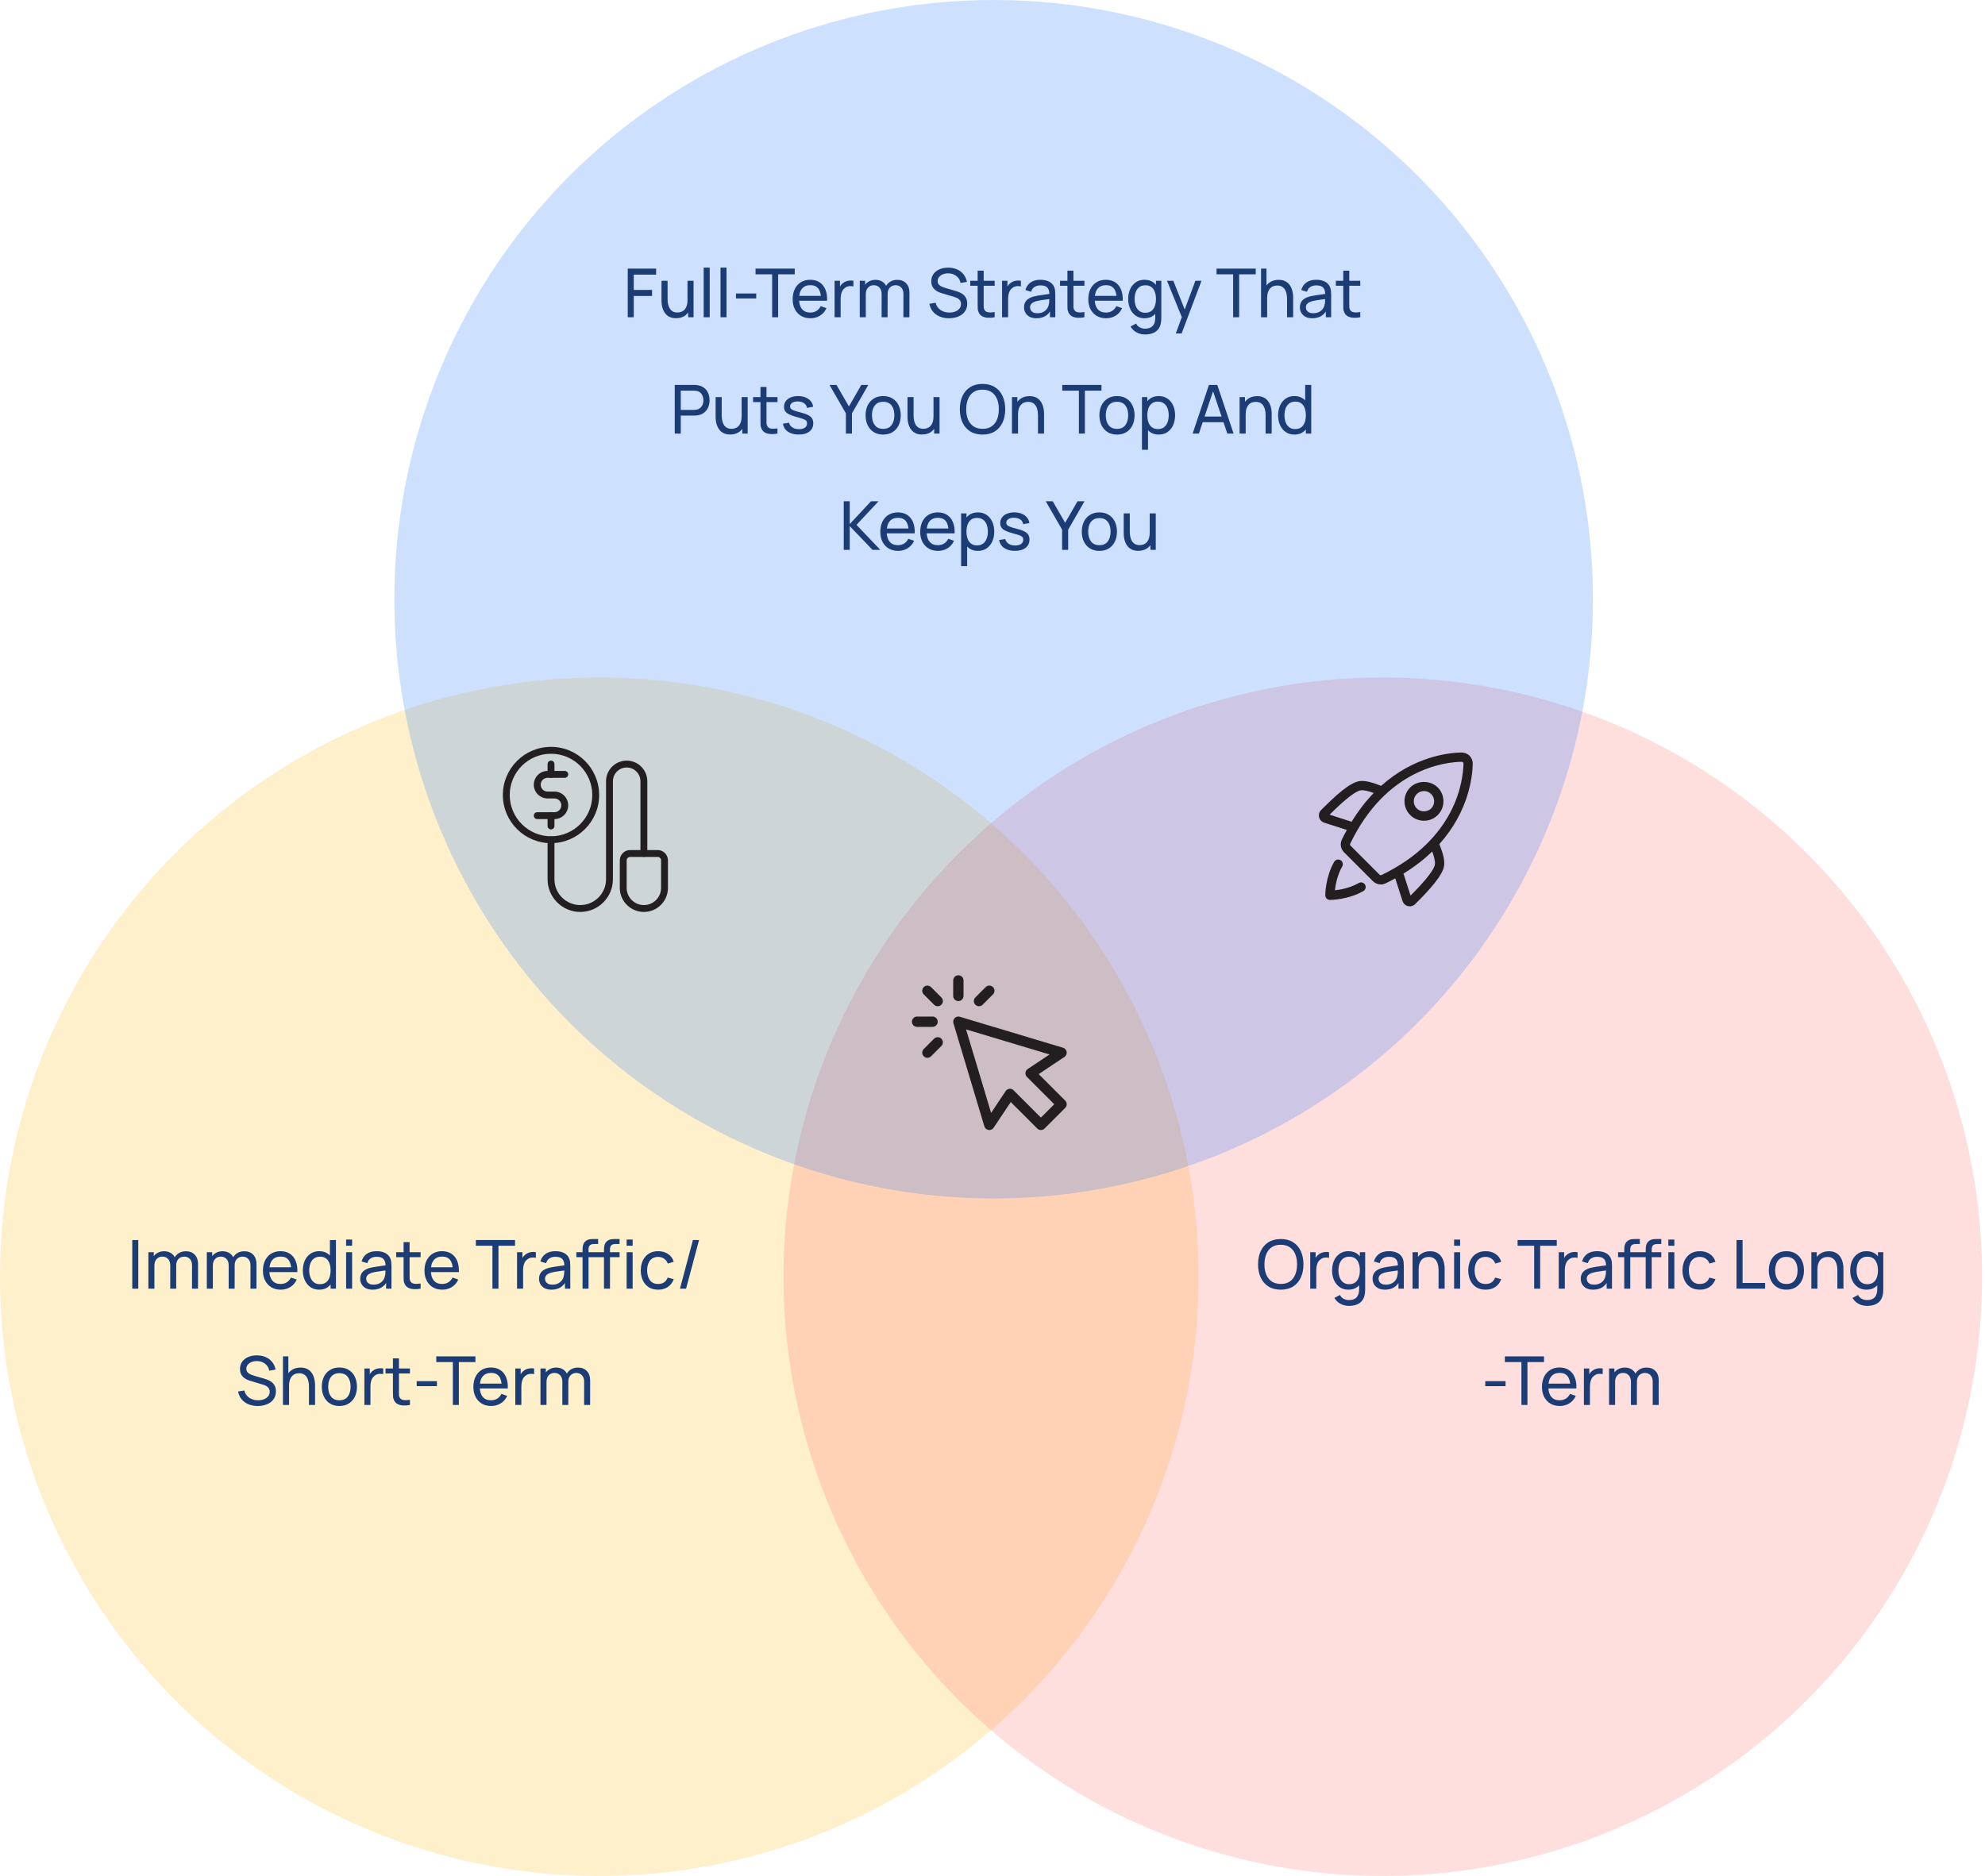
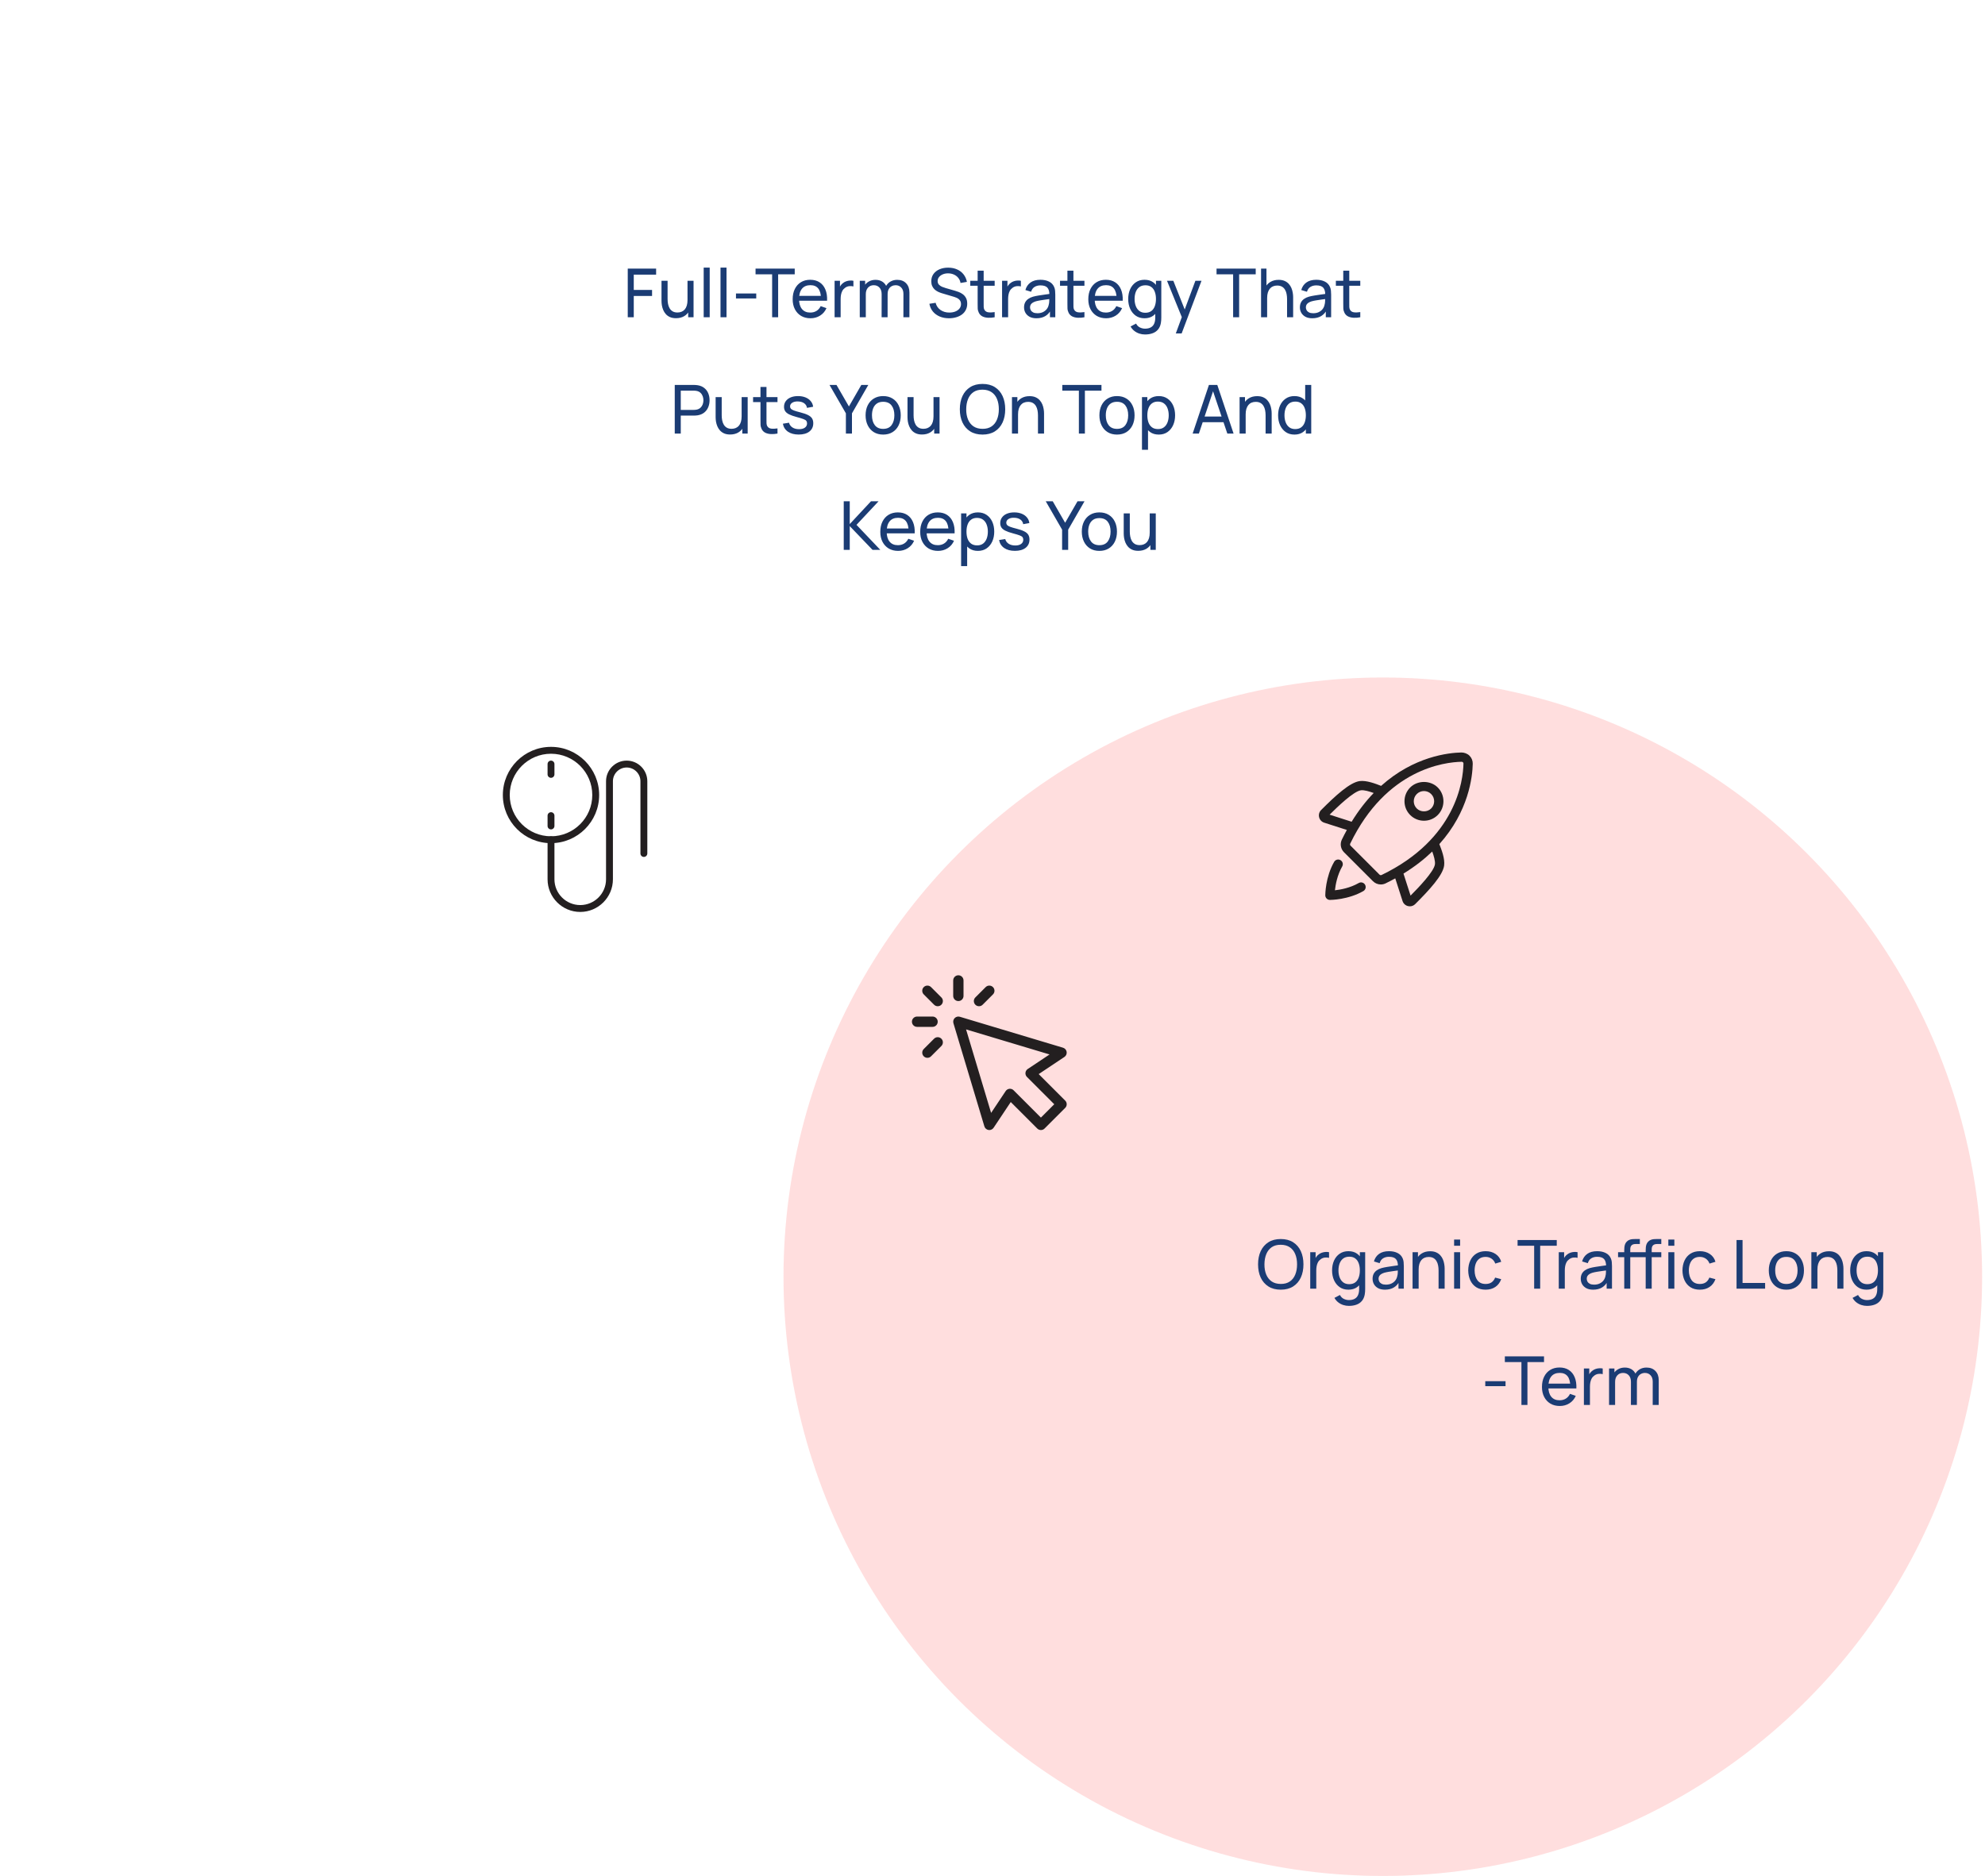
<svg xmlns="http://www.w3.org/2000/svg" width="529" height="500" viewBox="0 0 529 500" fill="none">
-   <circle opacity="0.2" cx="159.713" cy="340.287" r="159.713" fill="#FFB800" />
  <circle opacity="0.2" cx="368.516" cy="340.287" r="159.713" fill="#FF5B5B" />
-   <circle opacity="0.2" cx="264.806" cy="159.713" r="159.713" fill="#0869FF" />
  <path d="M167.295 84.558V71.598H174.855V73.2H168.897V77.277H173.775V78.879H168.897V84.558H167.295ZM180.161 84.81C179.537 84.81 179 84.711 178.55 84.513C178.106 84.315 177.737 84.051 177.443 83.721C177.149 83.391 176.918 83.025 176.75 82.623C176.582 82.221 176.462 81.81 176.39 81.39C176.324 80.97 176.291 80.577 176.291 80.211V74.838H177.911V79.707C177.911 80.163 177.953 80.604 178.037 81.03C178.121 81.456 178.262 81.84 178.46 82.182C178.664 82.524 178.934 82.794 179.27 82.992C179.612 83.19 180.038 83.289 180.548 83.289C180.95 83.289 181.316 83.22 181.646 83.082C181.976 82.944 182.258 82.74 182.492 82.47C182.726 82.194 182.906 81.846 183.032 81.426C183.158 81.006 183.221 80.517 183.221 79.959L184.274 80.283C184.274 81.219 184.103 82.026 183.761 82.704C183.425 83.382 182.948 83.904 182.33 84.27C181.718 84.63 180.995 84.81 180.161 84.81ZM183.401 84.558V81.957H183.221V74.838H184.832V84.558H183.401ZM187.532 84.558V71.328H189.134V84.558H187.532ZM192.014 84.558V71.328H193.616V84.558H192.014ZM196.137 79.545V78.222H201.537V79.545H196.137ZM205.773 84.558V73.119H201.354V71.598H211.794V73.119H207.375V84.558H205.773ZM215.997 84.828C215.043 84.828 214.209 84.618 213.495 84.198C212.787 83.772 212.235 83.181 211.839 82.425C211.443 81.663 211.245 80.775 211.245 79.761C211.245 78.699 211.44 77.781 211.83 77.007C212.22 76.227 212.763 75.627 213.459 75.207C214.161 74.781 214.983 74.568 215.925 74.568C216.903 74.568 217.734 74.793 218.418 75.243C219.108 75.693 219.624 76.335 219.966 77.169C220.314 78.003 220.464 78.996 220.416 80.148H218.796V79.572C218.778 78.378 218.535 77.487 218.067 76.899C217.599 76.305 216.903 76.008 215.979 76.008C214.989 76.008 214.236 76.326 213.72 76.962C213.204 77.598 212.946 78.51 212.946 79.698C212.946 80.844 213.204 81.732 213.72 82.362C214.236 82.992 214.971 83.307 215.925 83.307C216.567 83.307 217.125 83.16 217.599 82.866C218.073 82.572 218.445 82.149 218.715 81.597L220.254 82.128C219.876 82.986 219.306 83.652 218.544 84.126C217.788 84.594 216.939 84.828 215.997 84.828ZM212.406 80.148V78.861H219.588V80.148H212.406ZM222.42 84.558V74.838H223.851V77.187L223.617 76.881C223.731 76.581 223.878 76.305 224.058 76.053C224.244 75.801 224.451 75.594 224.679 75.432C224.931 75.228 225.216 75.072 225.534 74.964C225.852 74.856 226.176 74.793 226.506 74.775C226.836 74.751 227.145 74.772 227.433 74.838V76.341C227.097 76.251 226.728 76.227 226.326 76.269C225.924 76.311 225.552 76.458 225.21 76.71C224.898 76.932 224.655 77.202 224.481 77.52C224.313 77.838 224.196 78.183 224.13 78.555C224.064 78.921 224.031 79.296 224.031 79.68V84.558H222.42ZM240.754 84.558L240.763 78.339C240.763 77.613 240.568 77.046 240.178 76.638C239.794 76.224 239.293 76.017 238.675 76.017C238.315 76.017 237.973 76.101 237.649 76.269C237.325 76.431 237.061 76.689 236.857 77.043C236.653 77.391 236.551 77.838 236.551 78.384L235.705 78.042C235.693 77.352 235.834 76.749 236.128 76.233C236.428 75.711 236.836 75.306 237.352 75.018C237.868 74.73 238.45 74.586 239.098 74.586C240.112 74.586 240.91 74.895 241.492 75.513C242.074 76.125 242.365 76.95 242.365 77.988L242.356 84.558H240.754ZM229.126 84.558V74.838H230.557V77.439H230.737V84.558H229.126ZM234.949 84.558L234.958 78.402C234.958 77.658 234.766 77.076 234.382 76.656C233.998 76.23 233.488 76.017 232.852 76.017C232.222 76.017 231.712 76.233 231.322 76.665C230.932 77.097 230.737 77.67 230.737 78.384L229.891 77.88C229.891 77.25 230.041 76.686 230.341 76.188C230.641 75.69 231.049 75.3 231.565 75.018C232.081 74.73 232.666 74.586 233.32 74.586C233.974 74.586 234.544 74.724 235.03 75C235.516 75.276 235.891 75.672 236.155 76.188C236.419 76.698 236.551 77.307 236.551 78.015L236.542 84.558H234.949ZM252.912 84.828C251.994 84.828 251.166 84.672 250.428 84.36C249.696 84.048 249.09 83.604 248.61 83.028C248.136 82.446 247.827 81.759 247.683 80.967L249.339 80.706C249.549 81.522 249.984 82.161 250.644 82.623C251.31 83.079 252.093 83.307 252.993 83.307C253.575 83.307 254.1 83.217 254.568 83.037C255.042 82.851 255.417 82.587 255.693 82.245C255.969 81.903 256.107 81.498 256.107 81.03C256.107 80.742 256.056 80.496 255.954 80.292C255.858 80.082 255.723 79.905 255.549 79.761C255.381 79.611 255.189 79.485 254.973 79.383C254.757 79.281 254.532 79.197 254.298 79.131L250.995 78.15C250.635 78.042 250.287 77.907 249.951 77.745C249.615 77.577 249.315 77.37 249.051 77.124C248.787 76.872 248.577 76.572 248.421 76.224C248.265 75.87 248.187 75.453 248.187 74.973C248.187 74.205 248.385 73.551 248.781 73.011C249.183 72.465 249.726 72.048 250.41 71.76C251.094 71.472 251.865 71.331 252.723 71.337C253.593 71.343 254.37 71.499 255.054 71.805C255.744 72.105 256.314 72.537 256.764 73.101C257.22 73.665 257.526 74.34 257.682 75.126L255.981 75.423C255.891 74.895 255.69 74.442 255.378 74.064C255.072 73.68 254.688 73.386 254.226 73.182C253.764 72.972 253.257 72.864 252.705 72.858C252.177 72.852 251.7 72.936 251.274 73.11C250.848 73.284 250.509 73.527 250.257 73.839C250.005 74.145 249.879 74.499 249.879 74.901C249.879 75.297 249.993 75.618 250.221 75.864C250.449 76.104 250.728 76.296 251.058 76.44C251.394 76.578 251.721 76.692 252.039 76.782L254.505 77.493C254.787 77.571 255.111 77.679 255.477 77.817C255.849 77.955 256.209 78.15 256.557 78.402C256.905 78.648 257.193 78.978 257.421 79.392C257.649 79.8 257.763 80.316 257.763 80.94C257.763 81.564 257.637 82.119 257.385 82.605C257.139 83.091 256.794 83.499 256.35 83.829C255.906 84.153 255.39 84.399 254.802 84.567C254.214 84.741 253.584 84.828 252.912 84.828ZM265.078 84.558C264.502 84.672 263.932 84.717 263.368 84.693C262.81 84.675 262.312 84.564 261.874 84.36C261.436 84.15 261.103 83.826 260.875 83.388C260.683 83.004 260.578 82.617 260.56 82.227C260.548 81.831 260.542 81.384 260.542 80.886V72.138H262.144V80.814C262.144 81.21 262.147 81.549 262.153 81.831C262.165 82.113 262.228 82.356 262.342 82.56C262.558 82.944 262.9 83.169 263.368 83.235C263.842 83.301 264.412 83.283 265.078 83.181V84.558ZM258.571 76.161V74.838H265.078V76.161H258.571ZM267.051 84.558V74.838H268.482V77.187L268.248 76.881C268.362 76.581 268.509 76.305 268.689 76.053C268.875 75.801 269.082 75.594 269.31 75.432C269.562 75.228 269.847 75.072 270.165 74.964C270.483 74.856 270.807 74.793 271.137 74.775C271.467 74.751 271.776 74.772 272.064 74.838V76.341C271.728 76.251 271.359 76.227 270.957 76.269C270.555 76.311 270.183 76.458 269.841 76.71C269.529 76.932 269.286 77.202 269.112 77.52C268.944 77.838 268.827 78.183 268.761 78.555C268.695 78.921 268.662 79.296 268.662 79.68V84.558H267.051ZM276.212 84.828C275.486 84.828 274.877 84.696 274.385 84.432C273.899 84.162 273.53 83.808 273.278 83.37C273.032 82.932 272.909 82.452 272.909 81.93C272.909 81.42 273.005 80.979 273.197 80.607C273.395 80.229 273.671 79.917 274.025 79.671C274.379 79.419 274.802 79.221 275.294 79.077C275.756 78.951 276.272 78.843 276.842 78.753C277.418 78.657 278 78.57 278.588 78.492C279.176 78.414 279.725 78.339 280.235 78.267L279.659 78.6C279.677 77.736 279.503 77.097 279.137 76.683C278.777 76.269 278.153 76.062 277.265 76.062C276.677 76.062 276.161 76.197 275.717 76.467C275.279 76.731 274.97 77.163 274.79 77.763L273.269 77.304C273.503 76.452 273.956 75.783 274.628 75.297C275.3 74.811 276.185 74.568 277.283 74.568C278.165 74.568 278.921 74.727 279.551 75.045C280.187 75.357 280.643 75.831 280.919 76.467C281.057 76.767 281.144 77.094 281.18 77.448C281.216 77.796 281.234 78.162 281.234 78.546V84.558H279.812V82.227L280.145 82.443C279.779 83.229 279.266 83.823 278.606 84.225C277.952 84.627 277.154 84.828 276.212 84.828ZM276.455 83.487C277.031 83.487 277.529 83.385 277.949 83.181C278.375 82.971 278.717 82.698 278.975 82.362C279.233 82.02 279.401 81.648 279.479 81.246C279.569 80.946 279.617 80.613 279.623 80.247C279.635 79.875 279.641 79.59 279.641 79.392L280.199 79.635C279.677 79.707 279.164 79.776 278.66 79.842C278.156 79.908 277.679 79.98 277.229 80.058C276.779 80.13 276.374 80.217 276.014 80.319C275.75 80.403 275.501 80.511 275.267 80.643C275.039 80.775 274.853 80.946 274.709 81.156C274.571 81.36 274.502 81.615 274.502 81.921C274.502 82.185 274.568 82.437 274.7 82.677C274.838 82.917 275.048 83.112 275.33 83.262C275.618 83.412 275.993 83.487 276.455 83.487ZM289.001 84.558C288.425 84.672 287.855 84.717 287.291 84.693C286.733 84.675 286.235 84.564 285.797 84.36C285.359 84.15 285.026 83.826 284.798 83.388C284.606 83.004 284.501 82.617 284.483 82.227C284.471 81.831 284.465 81.384 284.465 80.886V72.138H286.067V80.814C286.067 81.21 286.07 81.549 286.076 81.831C286.088 82.113 286.151 82.356 286.265 82.56C286.481 82.944 286.823 83.169 287.291 83.235C287.765 83.301 288.335 83.283 289.001 83.181V84.558ZM282.494 76.161V74.838H289.001V76.161H282.494ZM294.783 84.828C293.829 84.828 292.995 84.618 292.281 84.198C291.573 83.772 291.021 83.181 290.625 82.425C290.229 81.663 290.031 80.775 290.031 79.761C290.031 78.699 290.226 77.781 290.616 77.007C291.006 76.227 291.549 75.627 292.245 75.207C292.947 74.781 293.769 74.568 294.711 74.568C295.689 74.568 296.52 74.793 297.204 75.243C297.894 75.693 298.41 76.335 298.752 77.169C299.1 78.003 299.25 78.996 299.202 80.148H297.582V79.572C297.564 78.378 297.321 77.487 296.853 76.899C296.385 76.305 295.689 76.008 294.765 76.008C293.775 76.008 293.022 76.326 292.506 76.962C291.99 77.598 291.732 78.51 291.732 79.698C291.732 80.844 291.99 81.732 292.506 82.362C293.022 82.992 293.757 83.307 294.711 83.307C295.353 83.307 295.911 83.16 296.385 82.866C296.859 82.572 297.231 82.149 297.501 81.597L299.04 82.128C298.662 82.986 298.092 83.652 297.33 84.126C296.574 84.594 295.725 84.828 294.783 84.828ZM291.192 80.148V78.861H298.374V80.148H291.192ZM305.138 89.148C304.628 89.148 304.13 89.07 303.644 88.914C303.158 88.758 302.711 88.521 302.303 88.203C301.901 87.891 301.565 87.495 301.295 87.015L302.762 86.241C303.002 86.715 303.341 87.06 303.779 87.276C304.223 87.492 304.679 87.6 305.147 87.6C305.765 87.6 306.278 87.486 306.686 87.258C307.094 87.036 307.394 86.703 307.586 86.259C307.784 85.815 307.88 85.263 307.874 84.603V81.948H308.063V74.838H309.485V84.621C309.485 84.885 309.476 85.14 309.458 85.386C309.446 85.632 309.416 85.875 309.368 86.115C309.242 86.805 308.993 87.372 308.621 87.816C308.249 88.266 307.769 88.599 307.181 88.815C306.593 89.037 305.912 89.148 305.138 89.148ZM305.021 84.828C304.115 84.828 303.338 84.603 302.69 84.153C302.042 83.697 301.541 83.082 301.187 82.308C300.839 81.534 300.665 80.661 300.665 79.689C300.665 78.717 300.839 77.844 301.187 77.07C301.541 76.296 302.042 75.687 302.69 75.243C303.338 74.793 304.112 74.568 305.012 74.568C305.93 74.568 306.701 74.79 307.325 75.234C307.949 75.678 308.42 76.287 308.738 77.061C309.062 77.835 309.224 78.711 309.224 79.689C309.224 80.655 309.062 81.528 308.738 82.308C308.42 83.082 307.949 83.697 307.325 84.153C306.701 84.603 305.933 84.828 305.021 84.828ZM305.219 83.361C305.873 83.361 306.41 83.205 306.83 82.893C307.25 82.575 307.559 82.14 307.757 81.588C307.961 81.03 308.063 80.397 308.063 79.689C308.063 78.969 307.961 78.336 307.757 77.79C307.559 77.238 307.253 76.809 306.839 76.503C306.425 76.191 305.9 76.035 305.264 76.035C304.604 76.035 304.058 76.197 303.626 76.521C303.2 76.845 302.882 77.283 302.672 77.835C302.468 78.387 302.366 79.005 302.366 79.689C302.366 80.379 302.471 81.003 302.681 81.561C302.891 82.113 303.206 82.551 303.626 82.875C304.052 83.199 304.583 83.361 305.219 83.361ZM313.348 88.878L315.229 83.766L315.256 85.278L311.008 74.838H312.691L316.021 83.235H315.445L318.568 74.838H320.197L314.905 88.878H313.348ZM328.626 84.558V73.119H324.207V71.598H334.647V73.119H330.228V84.558H328.626ZM343.001 84.558V79.689C343.001 79.227 342.959 78.783 342.875 78.357C342.797 77.931 342.656 77.55 342.452 77.214C342.254 76.872 341.984 76.602 341.642 76.404C341.306 76.206 340.88 76.107 340.364 76.107C339.962 76.107 339.596 76.176 339.266 76.314C338.942 76.446 338.663 76.65 338.429 76.926C338.195 77.202 338.012 77.55 337.88 77.97C337.754 78.384 337.691 78.873 337.691 79.437L336.638 79.113C336.638 78.171 336.806 77.364 337.142 76.692C337.484 76.014 337.961 75.495 338.573 75.135C339.191 74.769 339.917 74.586 340.751 74.586C341.381 74.586 341.918 74.685 342.362 74.883C342.806 75.081 343.175 75.345 343.469 75.675C343.763 75.999 343.994 76.365 344.162 76.773C344.33 77.175 344.447 77.586 344.513 78.006C344.585 78.42 344.621 78.813 344.621 79.185V84.558H343.001ZM336.071 84.558V71.598H337.511V78.753H337.691V84.558H336.071ZM349.724 84.828C348.998 84.828 348.389 84.696 347.897 84.432C347.411 84.162 347.042 83.808 346.79 83.37C346.544 82.932 346.421 82.452 346.421 81.93C346.421 81.42 346.517 80.979 346.709 80.607C346.907 80.229 347.183 79.917 347.537 79.671C347.891 79.419 348.314 79.221 348.806 79.077C349.268 78.951 349.784 78.843 350.354 78.753C350.93 78.657 351.512 78.57 352.1 78.492C352.688 78.414 353.237 78.339 353.747 78.267L353.171 78.6C353.189 77.736 353.015 77.097 352.649 76.683C352.289 76.269 351.665 76.062 350.777 76.062C350.189 76.062 349.673 76.197 349.229 76.467C348.791 76.731 348.482 77.163 348.302 77.763L346.781 77.304C347.015 76.452 347.468 75.783 348.14 75.297C348.812 74.811 349.697 74.568 350.795 74.568C351.677 74.568 352.433 74.727 353.063 75.045C353.699 75.357 354.155 75.831 354.431 76.467C354.569 76.767 354.656 77.094 354.692 77.448C354.728 77.796 354.746 78.162 354.746 78.546V84.558H353.324V82.227L353.657 82.443C353.291 83.229 352.778 83.823 352.118 84.225C351.464 84.627 350.666 84.828 349.724 84.828ZM349.967 83.487C350.543 83.487 351.041 83.385 351.461 83.181C351.887 82.971 352.229 82.698 352.487 82.362C352.745 82.02 352.913 81.648 352.991 81.246C353.081 80.946 353.129 80.613 353.135 80.247C353.147 79.875 353.153 79.59 353.153 79.392L353.711 79.635C353.189 79.707 352.676 79.776 352.172 79.842C351.668 79.908 351.191 79.98 350.741 80.058C350.291 80.13 349.886 80.217 349.526 80.319C349.262 80.403 349.013 80.511 348.779 80.643C348.551 80.775 348.365 80.946 348.221 81.156C348.083 81.36 348.014 81.615 348.014 81.921C348.014 82.185 348.08 82.437 348.212 82.677C348.35 82.917 348.56 83.112 348.842 83.262C349.13 83.412 349.505 83.487 349.967 83.487ZM362.513 84.558C361.937 84.672 361.367 84.717 360.803 84.693C360.245 84.675 359.747 84.564 359.309 84.36C358.871 84.15 358.538 83.826 358.31 83.388C358.118 83.004 358.013 82.617 357.995 82.227C357.983 81.831 357.977 81.384 357.977 80.886V72.138H359.579V80.814C359.579 81.21 359.582 81.549 359.588 81.831C359.6 82.113 359.663 82.356 359.777 82.56C359.993 82.944 360.335 83.169 360.803 83.235C361.277 83.301 361.847 83.283 362.513 83.181V84.558ZM356.006 76.161V74.838H362.513V76.161H356.006ZM179.82 115.558V102.598H184.941C185.067 102.598 185.217 102.604 185.391 102.616C185.565 102.622 185.733 102.64 185.895 102.67C186.597 102.778 187.185 103.018 187.659 103.39C188.139 103.762 188.499 104.233 188.739 104.803C188.979 105.367 189.099 105.994 189.099 106.684C189.099 107.368 188.976 107.995 188.73 108.565C188.49 109.129 188.13 109.6 187.65 109.978C187.176 110.35 186.591 110.59 185.895 110.698C185.733 110.722 185.565 110.74 185.391 110.752C185.217 110.764 185.067 110.77 184.941 110.77H181.422V115.558H179.82ZM181.422 109.249H184.887C185.001 109.249 185.13 109.243 185.274 109.231C185.424 109.219 185.565 109.198 185.697 109.168C186.111 109.072 186.447 108.898 186.705 108.646C186.969 108.388 187.161 108.088 187.281 107.746C187.401 107.398 187.461 107.044 187.461 106.684C187.461 106.324 187.401 105.973 187.281 105.631C187.161 105.283 186.969 104.98 186.705 104.722C186.447 104.464 186.111 104.29 185.697 104.2C185.565 104.164 185.424 104.143 185.274 104.137C185.13 104.125 185.001 104.119 184.887 104.119H181.422V109.249ZM194.584 115.81C193.96 115.81 193.423 115.711 192.973 115.513C192.529 115.315 192.16 115.051 191.866 114.721C191.572 114.391 191.341 114.025 191.173 113.623C191.005 113.221 190.885 112.81 190.813 112.39C190.747 111.97 190.714 111.577 190.714 111.211V105.838H192.334V110.707C192.334 111.163 192.376 111.604 192.46 112.03C192.544 112.456 192.685 112.84 192.883 113.182C193.087 113.524 193.357 113.794 193.693 113.992C194.035 114.19 194.461 114.289 194.971 114.289C195.373 114.289 195.739 114.22 196.069 114.082C196.399 113.944 196.681 113.74 196.915 113.47C197.149 113.194 197.329 112.846 197.455 112.426C197.581 112.006 197.644 111.517 197.644 110.959L198.697 111.283C198.697 112.219 198.526 113.026 198.184 113.704C197.848 114.382 197.371 114.904 196.753 115.27C196.141 115.63 195.418 115.81 194.584 115.81ZM197.824 115.558V112.957H197.644V105.838H199.255V115.558H197.824ZM207.202 115.558C206.626 115.672 206.056 115.717 205.492 115.693C204.934 115.675 204.436 115.564 203.998 115.36C203.56 115.15 203.227 114.826 202.999 114.388C202.807 114.004 202.702 113.617 202.684 113.227C202.672 112.831 202.666 112.384 202.666 111.886V103.138H204.268V111.814C204.268 112.21 204.271 112.549 204.277 112.831C204.289 113.113 204.352 113.356 204.466 113.56C204.682 113.944 205.024 114.169 205.492 114.235C205.966 114.301 206.536 114.283 207.202 114.181V115.558ZM200.695 107.161V105.838H207.202V107.161H200.695ZM212.847 115.819C211.689 115.819 210.738 115.567 209.994 115.063C209.256 114.553 208.803 113.842 208.635 112.93L210.273 112.669C210.405 113.197 210.708 113.617 211.182 113.929C211.656 114.235 212.244 114.388 212.946 114.388C213.612 114.388 214.134 114.25 214.512 113.974C214.89 113.698 215.079 113.323 215.079 112.849C215.079 112.573 215.016 112.351 214.89 112.183C214.764 112.009 214.503 111.847 214.107 111.697C213.717 111.547 213.126 111.367 212.334 111.157C211.476 110.929 210.801 110.692 210.309 110.446C209.817 110.2 209.466 109.915 209.256 109.591C209.046 109.267 208.941 108.874 208.941 108.412C208.941 107.842 209.097 107.344 209.409 106.918C209.721 106.486 210.156 106.153 210.714 105.919C211.278 105.685 211.932 105.568 212.676 105.568C213.414 105.568 214.074 105.685 214.656 105.919C215.238 106.153 215.706 106.486 216.06 106.918C216.42 107.344 216.633 107.842 216.699 108.412L215.061 108.709C214.983 108.187 214.731 107.776 214.305 107.476C213.885 107.176 213.342 107.017 212.676 106.999C212.046 106.975 211.533 107.086 211.137 107.332C210.747 107.578 210.552 107.911 210.552 108.331C210.552 108.565 210.624 108.766 210.768 108.934C210.918 109.102 211.191 109.261 211.587 109.411C211.989 109.561 212.571 109.732 213.333 109.924C214.191 110.14 214.866 110.377 215.358 110.635C215.856 110.887 216.21 111.187 216.42 111.535C216.63 111.877 216.735 112.3 216.735 112.804C216.735 113.74 216.39 114.478 215.7 115.018C215.01 115.552 214.059 115.819 212.847 115.819ZM225.428 115.558V110.167L221.063 102.598H222.926L226.238 108.331L229.541 102.598H231.404L227.048 110.167V115.558H225.428ZM235.358 115.828C234.392 115.828 233.558 115.609 232.856 115.171C232.16 114.733 231.623 114.127 231.245 113.353C230.867 112.579 230.678 111.691 230.678 110.689C230.678 109.669 230.87 108.775 231.254 108.007C231.638 107.239 232.181 106.642 232.883 106.216C233.585 105.784 234.41 105.568 235.358 105.568C236.33 105.568 237.167 105.787 237.869 106.225C238.571 106.657 239.108 107.26 239.48 108.034C239.858 108.802 240.047 109.687 240.047 110.689C240.047 111.703 239.858 112.597 239.48 113.371C239.102 114.139 238.562 114.742 237.86 115.18C237.158 115.612 236.324 115.828 235.358 115.828ZM235.358 114.307C236.366 114.307 237.116 113.971 237.608 113.299C238.1 112.627 238.346 111.757 238.346 110.689C238.346 109.591 238.097 108.718 237.599 108.07C237.101 107.416 236.354 107.089 235.358 107.089C234.68 107.089 234.122 107.242 233.684 107.548C233.246 107.854 232.919 108.277 232.703 108.817C232.487 109.357 232.379 109.981 232.379 110.689C232.379 111.781 232.631 112.657 233.135 113.317C233.639 113.977 234.38 114.307 235.358 114.307ZM245.719 115.81C245.095 115.81 244.558 115.711 244.108 115.513C243.664 115.315 243.295 115.051 243.001 114.721C242.707 114.391 242.476 114.025 242.308 113.623C242.14 113.221 242.02 112.81 241.948 112.39C241.882 111.97 241.849 111.577 241.849 111.211V105.838H243.469V110.707C243.469 111.163 243.511 111.604 243.595 112.03C243.679 112.456 243.82 112.84 244.018 113.182C244.222 113.524 244.492 113.794 244.828 113.992C245.17 114.19 245.596 114.289 246.106 114.289C246.508 114.289 246.874 114.22 247.204 114.082C247.534 113.944 247.816 113.74 248.05 113.47C248.284 113.194 248.464 112.846 248.59 112.426C248.716 112.006 248.779 111.517 248.779 110.959L249.832 111.283C249.832 112.219 249.661 113.026 249.319 113.704C248.983 114.382 248.506 114.904 247.888 115.27C247.276 115.63 246.553 115.81 245.719 115.81ZM248.959 115.558V112.957H248.779V105.838H250.39V115.558H248.959ZM261.841 115.828C260.551 115.828 259.456 115.543 258.556 114.973C257.656 114.403 256.969 113.611 256.495 112.597C256.027 111.583 255.793 110.41 255.793 109.078C255.793 107.746 256.027 106.573 256.495 105.559C256.969 104.545 257.656 103.753 258.556 103.183C259.456 102.613 260.551 102.328 261.841 102.328C263.137 102.328 264.235 102.613 265.135 103.183C266.035 103.753 266.719 104.545 267.187 105.559C267.655 106.573 267.889 107.746 267.889 109.078C267.889 110.41 267.655 111.583 267.187 112.597C266.719 113.611 266.035 114.403 265.135 114.973C264.235 115.543 263.137 115.828 261.841 115.828ZM261.841 114.298C262.807 114.304 263.611 114.088 264.253 113.65C264.901 113.206 265.384 112.591 265.702 111.805C266.026 111.019 266.188 110.11 266.188 109.078C266.188 108.04 266.026 107.131 265.702 106.351C265.384 105.571 264.901 104.962 264.253 104.524C263.611 104.086 262.807 103.864 261.841 103.858C260.875 103.852 260.071 104.068 259.429 104.506C258.793 104.944 258.313 105.556 257.989 106.342C257.665 107.128 257.5 108.04 257.494 109.078C257.488 110.11 257.647 111.016 257.971 111.796C258.295 112.576 258.778 113.188 259.42 113.632C260.068 114.07 260.875 114.292 261.841 114.298ZM276.618 115.558V110.689C276.618 110.227 276.576 109.783 276.492 109.357C276.414 108.931 276.273 108.55 276.069 108.214C275.871 107.872 275.601 107.602 275.259 107.404C274.923 107.206 274.497 107.107 273.981 107.107C273.579 107.107 273.213 107.176 272.883 107.314C272.559 107.446 272.28 107.65 272.046 107.926C271.812 108.202 271.629 108.55 271.497 108.97C271.371 109.384 271.308 109.873 271.308 110.437L270.255 110.113C270.255 109.171 270.423 108.364 270.759 107.692C271.101 107.014 271.578 106.495 272.19 106.135C272.808 105.769 273.534 105.586 274.368 105.586C274.998 105.586 275.535 105.685 275.979 105.883C276.423 106.081 276.792 106.345 277.086 106.675C277.38 106.999 277.611 107.365 277.779 107.773C277.947 108.175 278.064 108.586 278.13 109.006C278.202 109.42 278.238 109.813 278.238 110.185V115.558H276.618ZM269.688 115.558V105.838H271.128V108.439H271.308V115.558H269.688ZM287.52 115.558V104.119H283.101V102.598H293.541V104.119H289.122V115.558H287.52ZM297.672 115.828C296.706 115.828 295.872 115.609 295.17 115.171C294.474 114.733 293.937 114.127 293.559 113.353C293.181 112.579 292.992 111.691 292.992 110.689C292.992 109.669 293.184 108.775 293.568 108.007C293.952 107.239 294.495 106.642 295.197 106.216C295.899 105.784 296.724 105.568 297.672 105.568C298.644 105.568 299.481 105.787 300.183 106.225C300.885 106.657 301.422 107.26 301.794 108.034C302.172 108.802 302.361 109.687 302.361 110.689C302.361 111.703 302.172 112.597 301.794 113.371C301.416 114.139 300.876 114.742 300.174 115.18C299.472 115.612 298.638 115.828 297.672 115.828ZM297.672 114.307C298.68 114.307 299.43 113.971 299.922 113.299C300.414 112.627 300.66 111.757 300.66 110.689C300.66 109.591 300.411 108.718 299.913 108.07C299.415 107.416 298.668 107.089 297.672 107.089C296.994 107.089 296.436 107.242 295.998 107.548C295.56 107.854 295.233 108.277 295.017 108.817C294.801 109.357 294.693 109.981 294.693 110.689C294.693 111.781 294.945 112.657 295.449 113.317C295.953 113.977 296.694 114.307 297.672 114.307ZM308.807 115.828C307.895 115.828 307.127 115.603 306.503 115.153C305.879 114.697 305.405 114.082 305.081 113.308C304.763 112.528 304.604 111.655 304.604 110.689C304.604 109.711 304.763 108.835 305.081 108.061C305.405 107.287 305.879 106.678 306.503 106.234C307.133 105.79 307.904 105.568 308.816 105.568C309.716 105.568 310.49 105.793 311.138 106.243C311.792 106.687 312.293 107.296 312.641 108.07C312.989 108.844 313.163 109.717 313.163 110.689C313.163 111.661 312.989 112.534 312.641 113.308C312.293 114.082 311.792 114.697 311.138 115.153C310.49 115.603 309.713 115.828 308.807 115.828ZM304.334 119.878V105.838H305.765V112.993H305.945V119.878H304.334ZM308.609 114.361C309.251 114.361 309.782 114.199 310.202 113.875C310.622 113.551 310.937 113.113 311.147 112.561C311.357 112.003 311.462 111.379 311.462 110.689C311.462 110.005 311.357 109.387 311.147 108.835C310.943 108.283 310.625 107.845 310.193 107.521C309.767 107.197 309.224 107.035 308.564 107.035C307.934 107.035 307.412 107.191 306.998 107.503C306.584 107.809 306.275 108.238 306.071 108.79C305.867 109.336 305.765 109.969 305.765 110.689C305.765 111.397 305.864 112.03 306.062 112.588C306.266 113.14 306.578 113.575 306.998 113.893C307.418 114.205 307.955 114.361 308.609 114.361ZM317.839 115.558L322.177 102.598H324.409L328.747 115.558H327.082L323.023 103.534H323.527L319.504 115.558H317.839ZM319.927 112.525V111.022H326.659V112.525H319.927ZM337.28 115.558V110.689C337.28 110.227 337.238 109.783 337.154 109.357C337.076 108.931 336.935 108.55 336.731 108.214C336.533 107.872 336.263 107.602 335.921 107.404C335.585 107.206 335.159 107.107 334.643 107.107C334.241 107.107 333.875 107.176 333.545 107.314C333.221 107.446 332.942 107.65 332.708 107.926C332.474 108.202 332.291 108.55 332.159 108.97C332.033 109.384 331.97 109.873 331.97 110.437L330.917 110.113C330.917 109.171 331.085 108.364 331.421 107.692C331.763 107.014 332.24 106.495 332.852 106.135C333.47 105.769 334.196 105.586 335.03 105.586C335.66 105.586 336.197 105.685 336.641 105.883C337.085 106.081 337.454 106.345 337.748 106.675C338.042 106.999 338.273 107.365 338.441 107.773C338.609 108.175 338.726 108.586 338.792 109.006C338.864 109.42 338.9 109.813 338.9 110.185V115.558H337.28ZM330.35 115.558V105.838H331.79V108.439H331.97V115.558H330.35ZM344.968 115.828C344.062 115.828 343.285 115.603 342.637 115.153C341.989 114.697 341.488 114.082 341.134 113.308C340.786 112.534 340.612 111.661 340.612 110.689C340.612 109.717 340.786 108.844 341.134 108.07C341.488 107.296 341.989 106.687 342.637 106.243C343.285 105.793 344.059 105.568 344.959 105.568C345.877 105.568 346.648 105.79 347.272 106.234C347.896 106.678 348.367 107.287 348.685 108.061C349.009 108.835 349.171 109.711 349.171 110.689C349.171 111.655 349.009 112.528 348.685 113.308C348.367 114.082 347.896 114.697 347.272 115.153C346.648 115.603 345.88 115.828 344.968 115.828ZM345.166 114.361C345.82 114.361 346.357 114.205 346.777 113.893C347.197 113.575 347.506 113.14 347.704 112.588C347.908 112.03 348.01 111.397 348.01 110.689C348.01 109.969 347.908 109.336 347.704 108.79C347.506 108.238 347.2 107.809 346.786 107.503C346.372 107.191 345.847 107.035 345.211 107.035C344.551 107.035 344.005 107.197 343.573 107.521C343.147 107.845 342.829 108.283 342.619 108.835C342.415 109.387 342.313 110.005 342.313 110.689C342.313 111.379 342.418 112.003 342.628 112.561C342.838 113.113 343.153 113.551 343.573 113.875C343.999 114.199 344.53 114.361 345.166 114.361ZM348.01 115.558V108.403H347.83V102.598H349.441V115.558H348.01ZM224.855 146.558V133.598H226.457V139.682L232.127 133.598H234.143L228.257 139.889L234.602 146.558H232.532L226.457 140.222V146.558H224.855ZM239.35 146.828C238.396 146.828 237.562 146.618 236.848 146.198C236.14 145.772 235.588 145.181 235.192 144.425C234.796 143.663 234.598 142.775 234.598 141.761C234.598 140.699 234.793 139.781 235.183 139.007C235.573 138.227 236.116 137.627 236.812 137.207C237.514 136.781 238.336 136.568 239.278 136.568C240.256 136.568 241.087 136.793 241.771 137.243C242.461 137.693 242.977 138.335 243.319 139.169C243.667 140.003 243.817 140.996 243.769 142.148H242.149V141.572C242.131 140.378 241.888 139.487 241.42 138.899C240.952 138.305 240.256 138.008 239.332 138.008C238.342 138.008 237.589 138.326 237.073 138.962C236.557 139.598 236.299 140.51 236.299 141.698C236.299 142.844 236.557 143.732 237.073 144.362C237.589 144.992 238.324 145.307 239.278 145.307C239.92 145.307 240.478 145.16 240.952 144.866C241.426 144.572 241.798 144.149 242.068 143.597L243.607 144.128C243.229 144.986 242.659 145.652 241.897 146.126C241.141 146.594 240.292 146.828 239.35 146.828ZM235.759 142.148V140.861H242.941V142.148H235.759ZM249.985 146.828C249.031 146.828 248.197 146.618 247.483 146.198C246.775 145.772 246.223 145.181 245.827 144.425C245.431 143.663 245.233 142.775 245.233 141.761C245.233 140.699 245.428 139.781 245.818 139.007C246.208 138.227 246.751 137.627 247.447 137.207C248.149 136.781 248.971 136.568 249.913 136.568C250.891 136.568 251.722 136.793 252.406 137.243C253.096 137.693 253.612 138.335 253.954 139.169C254.302 140.003 254.452 140.996 254.404 142.148H252.784V141.572C252.766 140.378 252.523 139.487 252.055 138.899C251.587 138.305 250.891 138.008 249.967 138.008C248.977 138.008 248.224 138.326 247.708 138.962C247.192 139.598 246.934 140.51 246.934 141.698C246.934 142.844 247.192 143.732 247.708 144.362C248.224 144.992 248.959 145.307 249.913 145.307C250.555 145.307 251.113 145.16 251.587 144.866C252.061 144.572 252.433 144.149 252.703 143.597L254.242 144.128C253.864 144.986 253.294 145.652 252.532 146.126C251.776 146.594 250.927 146.828 249.985 146.828ZM246.394 142.148V140.861H253.576V142.148H246.394ZM260.608 146.828C259.696 146.828 258.928 146.603 258.304 146.153C257.68 145.697 257.206 145.082 256.882 144.308C256.564 143.528 256.405 142.655 256.405 141.689C256.405 140.711 256.564 139.835 256.882 139.061C257.206 138.287 257.68 137.678 258.304 137.234C258.934 136.79 259.705 136.568 260.617 136.568C261.517 136.568 262.291 136.793 262.939 137.243C263.593 137.687 264.094 138.296 264.442 139.07C264.79 139.844 264.964 140.717 264.964 141.689C264.964 142.661 264.79 143.534 264.442 144.308C264.094 145.082 263.593 145.697 262.939 146.153C262.291 146.603 261.514 146.828 260.608 146.828ZM256.135 150.878V136.838H257.566V143.993H257.746V150.878H256.135ZM260.41 145.361C261.052 145.361 261.583 145.199 262.003 144.875C262.423 144.551 262.738 144.113 262.948 143.561C263.158 143.003 263.263 142.379 263.263 141.689C263.263 141.005 263.158 140.387 262.948 139.835C262.744 139.283 262.426 138.845 261.994 138.521C261.568 138.197 261.025 138.035 260.365 138.035C259.735 138.035 259.213 138.191 258.799 138.503C258.385 138.809 258.076 139.238 257.872 139.79C257.668 140.336 257.566 140.969 257.566 141.689C257.566 142.397 257.665 143.03 257.863 143.588C258.067 144.14 258.379 144.575 258.799 144.893C259.219 145.205 259.756 145.361 260.41 145.361ZM270.468 146.819C269.31 146.819 268.359 146.567 267.615 146.063C266.877 145.553 266.424 144.842 266.256 143.93L267.894 143.669C268.026 144.197 268.329 144.617 268.803 144.929C269.277 145.235 269.865 145.388 270.567 145.388C271.233 145.388 271.755 145.25 272.133 144.974C272.511 144.698 272.7 144.323 272.7 143.849C272.7 143.573 272.637 143.351 272.511 143.183C272.385 143.009 272.124 142.847 271.728 142.697C271.338 142.547 270.747 142.367 269.955 142.157C269.097 141.929 268.422 141.692 267.93 141.446C267.438 141.2 267.087 140.915 266.877 140.591C266.667 140.267 266.562 139.874 266.562 139.412C266.562 138.842 266.718 138.344 267.03 137.918C267.342 137.486 267.777 137.153 268.335 136.919C268.899 136.685 269.553 136.568 270.297 136.568C271.035 136.568 271.695 136.685 272.277 136.919C272.859 137.153 273.327 137.486 273.681 137.918C274.041 138.344 274.254 138.842 274.32 139.412L272.682 139.709C272.604 139.187 272.352 138.776 271.926 138.476C271.506 138.176 270.963 138.017 270.297 137.999C269.667 137.975 269.154 138.086 268.758 138.332C268.368 138.578 268.173 138.911 268.173 139.331C268.173 139.565 268.245 139.766 268.389 139.934C268.539 140.102 268.812 140.261 269.208 140.411C269.61 140.561 270.192 140.732 270.954 140.924C271.812 141.14 272.487 141.377 272.979 141.635C273.477 141.887 273.831 142.187 274.041 142.535C274.251 142.877 274.356 143.3 274.356 143.804C274.356 144.74 274.011 145.478 273.321 146.018C272.631 146.552 271.68 146.819 270.468 146.819ZM283.05 146.558V141.167L278.685 133.598H280.548L283.86 139.331L287.163 133.598H289.026L284.67 141.167V146.558H283.05ZM292.979 146.828C292.013 146.828 291.179 146.609 290.477 146.171C289.781 145.733 289.244 145.127 288.866 144.353C288.488 143.579 288.299 142.691 288.299 141.689C288.299 140.669 288.491 139.775 288.875 139.007C289.259 138.239 289.802 137.642 290.504 137.216C291.206 136.784 292.031 136.568 292.979 136.568C293.951 136.568 294.788 136.787 295.49 137.225C296.192 137.657 296.729 138.26 297.101 139.034C297.479 139.802 297.668 140.687 297.668 141.689C297.668 142.703 297.479 143.597 297.101 144.371C296.723 145.139 296.183 145.742 295.481 146.18C294.779 146.612 293.945 146.828 292.979 146.828ZM292.979 145.307C293.987 145.307 294.737 144.971 295.229 144.299C295.721 143.627 295.967 142.757 295.967 141.689C295.967 140.591 295.718 139.718 295.22 139.07C294.722 138.416 293.975 138.089 292.979 138.089C292.301 138.089 291.743 138.242 291.305 138.548C290.867 138.854 290.54 139.277 290.324 139.817C290.108 140.357 290 140.981 290 141.689C290 142.781 290.252 143.657 290.756 144.317C291.26 144.977 292.001 145.307 292.979 145.307ZM303.34 146.81C302.716 146.81 302.179 146.711 301.729 146.513C301.285 146.315 300.916 146.051 300.622 145.721C300.328 145.391 300.097 145.025 299.929 144.623C299.761 144.221 299.641 143.81 299.569 143.39C299.503 142.97 299.47 142.577 299.47 142.211V136.838H301.09V141.707C301.09 142.163 301.132 142.604 301.216 143.03C301.3 143.456 301.441 143.84 301.639 144.182C301.843 144.524 302.113 144.794 302.449 144.992C302.791 145.19 303.217 145.289 303.727 145.289C304.129 145.289 304.495 145.22 304.825 145.082C305.155 144.944 305.437 144.74 305.671 144.47C305.905 144.194 306.085 143.846 306.211 143.426C306.337 143.006 306.4 142.517 306.4 141.959L307.453 142.283C307.453 143.219 307.282 144.026 306.94 144.704C306.604 145.382 306.127 145.904 305.509 146.27C304.897 146.63 304.174 146.81 303.34 146.81ZM306.58 146.558V143.957H306.4V136.838H308.011V146.558H306.58Z" fill="#1B3C74" />
-   <path d="M35.248 343.468V330.508H36.85V343.468H35.248ZM51.17 343.468L51.179 337.249C51.179 336.523 50.984 335.956 50.594 335.548C50.21 335.134 49.709 334.927 49.091 334.927C48.731 334.927 48.389 335.011 48.065 335.179C47.741 335.341 47.477 335.599 47.273 335.953C47.069 336.301 46.967 336.748 46.967 337.294L46.121 336.952C46.109 336.262 46.25 335.659 46.544 335.143C46.844 334.621 47.252 334.216 47.768 333.928C48.284 333.64 48.866 333.496 49.514 333.496C50.528 333.496 51.326 333.805 51.908 334.423C52.49 335.035 52.781 335.86 52.781 336.898L52.772 343.468H51.17ZM39.542 343.468V333.748H40.973V336.349H41.153V343.468H39.542ZM45.365 343.468L45.374 337.312C45.374 336.568 45.182 335.986 44.798 335.566C44.414 335.14 43.904 334.927 43.268 334.927C42.638 334.927 42.128 335.143 41.738 335.575C41.348 336.007 41.153 336.58 41.153 337.294L40.307 336.79C40.307 336.16 40.457 335.596 40.757 335.098C41.057 334.6 41.465 334.21 41.981 333.928C42.497 333.64 43.082 333.496 43.736 333.496C44.39 333.496 44.96 333.634 45.446 333.91C45.932 334.186 46.307 334.582 46.571 335.098C46.835 335.608 46.967 336.217 46.967 336.925L46.958 343.468H45.365ZM66.744 343.468L66.753 337.249C66.753 336.523 66.558 335.956 66.168 335.548C65.784 335.134 65.283 334.927 64.665 334.927C64.305 334.927 63.963 335.011 63.639 335.179C63.315 335.341 63.051 335.599 62.847 335.953C62.643 336.301 62.541 336.748 62.541 337.294L61.695 336.952C61.683 336.262 61.824 335.659 62.118 335.143C62.418 334.621 62.826 334.216 63.342 333.928C63.858 333.64 64.44 333.496 65.088 333.496C66.102 333.496 66.9 333.805 67.482 334.423C68.064 335.035 68.355 335.86 68.355 336.898L68.346 343.468H66.744ZM55.116 343.468V333.748H56.547V336.349H56.727V343.468H55.116ZM60.939 343.468L60.948 337.312C60.948 336.568 60.756 335.986 60.372 335.566C59.988 335.14 59.478 334.927 58.842 334.927C58.212 334.927 57.702 335.143 57.312 335.575C56.922 336.007 56.727 336.58 56.727 337.294L55.881 336.79C55.881 336.16 56.031 335.596 56.331 335.098C56.631 334.6 57.039 334.21 57.555 333.928C58.071 333.64 58.656 333.496 59.31 333.496C59.964 333.496 60.534 333.634 61.02 333.91C61.506 334.186 61.881 334.582 62.145 335.098C62.409 335.608 62.541 336.217 62.541 336.925L62.532 343.468H60.939ZM74.823 343.738C73.869 343.738 73.035 343.528 72.321 343.108C71.613 342.682 71.061 342.091 70.665 341.335C70.269 340.573 70.071 339.685 70.071 338.671C70.071 337.609 70.266 336.691 70.656 335.917C71.046 335.137 71.589 334.537 72.285 334.117C72.987 333.691 73.809 333.478 74.751 333.478C75.729 333.478 76.56 333.703 77.244 334.153C77.934 334.603 78.45 335.245 78.792 336.079C79.14 336.913 79.29 337.906 79.242 339.058H77.622V338.482C77.604 337.288 77.361 336.397 76.893 335.809C76.425 335.215 75.729 334.918 74.805 334.918C73.815 334.918 73.062 335.236 72.546 335.872C72.03 336.508 71.772 337.42 71.772 338.608C71.772 339.754 72.03 340.642 72.546 341.272C73.062 341.902 73.797 342.217 74.751 342.217C75.393 342.217 75.951 342.07 76.425 341.776C76.899 341.482 77.271 341.059 77.541 340.507L79.08 341.038C78.702 341.896 78.132 342.562 77.37 343.036C76.614 343.504 75.765 343.738 74.823 343.738ZM71.232 339.058V337.771H78.414V339.058H71.232ZM85.062 343.738C84.156 343.738 83.379 343.513 82.731 343.063C82.083 342.607 81.582 341.992 81.228 341.218C80.88 340.444 80.706 339.571 80.706 338.599C80.706 337.627 80.88 336.754 81.228 335.98C81.582 335.206 82.083 334.597 82.731 334.153C83.379 333.703 84.153 333.478 85.053 333.478C85.971 333.478 86.742 333.7 87.366 334.144C87.99 334.588 88.461 335.197 88.779 335.971C89.103 336.745 89.265 337.621 89.265 338.599C89.265 339.565 89.103 340.438 88.779 341.218C88.461 341.992 87.99 342.607 87.366 343.063C86.742 343.513 85.974 343.738 85.062 343.738ZM85.26 342.271C85.914 342.271 86.451 342.115 86.871 341.803C87.291 341.485 87.6 341.05 87.798 340.498C88.002 339.94 88.104 339.307 88.104 338.599C88.104 337.879 88.002 337.246 87.798 336.7C87.6 336.148 87.294 335.719 86.88 335.413C86.466 335.101 85.941 334.945 85.305 334.945C84.645 334.945 84.099 335.107 83.667 335.431C83.241 335.755 82.923 336.193 82.713 336.745C82.509 337.297 82.407 337.915 82.407 338.599C82.407 339.289 82.512 339.913 82.722 340.471C82.932 341.023 83.247 341.461 83.667 341.785C84.093 342.109 84.624 342.271 85.26 342.271ZM88.104 343.468V336.313H87.924V330.508H89.535V343.468H88.104ZM92.237 332.029V330.373H93.839V332.029H92.237ZM92.237 343.468V333.748H93.839V343.468H92.237ZM99.302 343.738C98.576 343.738 97.967 343.606 97.475 343.342C96.989 343.072 96.62 342.718 96.368 342.28C96.122 341.842 95.999 341.362 95.999 340.84C95.999 340.33 96.095 339.889 96.287 339.517C96.485 339.139 96.761 338.827 97.115 338.581C97.469 338.329 97.892 338.131 98.384 337.987C98.846 337.861 99.362 337.753 99.932 337.663C100.508 337.567 101.09 337.48 101.678 337.402C102.266 337.324 102.815 337.249 103.325 337.177L102.749 337.51C102.767 336.646 102.593 336.007 102.227 335.593C101.867 335.179 101.243 334.972 100.355 334.972C99.767 334.972 99.251 335.107 98.807 335.377C98.369 335.641 98.06 336.073 97.88 336.673L96.359 336.214C96.593 335.362 97.046 334.693 97.718 334.207C98.39 333.721 99.275 333.478 100.373 333.478C101.255 333.478 102.011 333.637 102.641 333.955C103.277 334.267 103.733 334.741 104.009 335.377C104.147 335.677 104.234 336.004 104.27 336.358C104.306 336.706 104.324 337.072 104.324 337.456V343.468H102.902V341.137L103.235 341.353C102.869 342.139 102.356 342.733 101.696 343.135C101.042 343.537 100.244 343.738 99.302 343.738ZM99.545 342.397C100.121 342.397 100.619 342.295 101.039 342.091C101.465 341.881 101.807 341.608 102.065 341.272C102.323 340.93 102.491 340.558 102.569 340.156C102.659 339.856 102.707 339.523 102.713 339.157C102.725 338.785 102.731 338.5 102.731 338.302L103.289 338.545C102.767 338.617 102.254 338.686 101.75 338.752C101.246 338.818 100.769 338.89 100.319 338.968C99.869 339.04 99.464 339.127 99.104 339.229C98.84 339.313 98.591 339.421 98.357 339.553C98.129 339.685 97.943 339.856 97.799 340.066C97.661 340.27 97.592 340.525 97.592 340.831C97.592 341.095 97.658 341.347 97.79 341.587C97.928 341.827 98.138 342.022 98.42 342.172C98.708 342.322 99.083 342.397 99.545 342.397ZM112.091 343.468C111.515 343.582 110.945 343.627 110.381 343.603C109.823 343.585 109.325 343.474 108.887 343.27C108.449 343.06 108.116 342.736 107.888 342.298C107.696 341.914 107.591 341.527 107.573 341.137C107.561 340.741 107.555 340.294 107.555 339.796V331.048H109.157V339.724C109.157 340.12 109.16 340.459 109.166 340.741C109.178 341.023 109.241 341.266 109.355 341.47C109.571 341.854 109.913 342.079 110.381 342.145C110.855 342.211 111.425 342.193 112.091 342.091V343.468ZM105.584 335.071V333.748H112.091V335.071H105.584ZM117.872 343.738C116.918 343.738 116.084 343.528 115.37 343.108C114.662 342.682 114.11 342.091 113.714 341.335C113.318 340.573 113.12 339.685 113.12 338.671C113.12 337.609 113.315 336.691 113.705 335.917C114.095 335.137 114.638 334.537 115.334 334.117C116.036 333.691 116.858 333.478 117.8 333.478C118.778 333.478 119.609 333.703 120.293 334.153C120.983 334.603 121.499 335.245 121.841 336.079C122.189 336.913 122.339 337.906 122.291 339.058H120.671V338.482C120.653 337.288 120.41 336.397 119.942 335.809C119.474 335.215 118.778 334.918 117.854 334.918C116.864 334.918 116.111 335.236 115.595 335.872C115.079 336.508 114.821 337.42 114.821 338.608C114.821 339.754 115.079 340.642 115.595 341.272C116.111 341.902 116.846 342.217 117.8 342.217C118.442 342.217 119 342.07 119.474 341.776C119.948 341.482 120.32 341.059 120.59 340.507L122.129 341.038C121.751 341.896 121.181 342.562 120.419 343.036C119.663 343.504 118.814 343.738 117.872 343.738ZM114.281 339.058V337.771H121.463V339.058H114.281ZM131.237 343.468V332.029H126.818V330.508H137.258V332.029H132.839V343.468H131.237ZM137.795 343.468V333.748H139.226V336.097L138.992 335.791C139.106 335.491 139.253 335.215 139.433 334.963C139.619 334.711 139.826 334.504 140.054 334.342C140.306 334.138 140.591 333.982 140.909 333.874C141.227 333.766 141.551 333.703 141.881 333.685C142.211 333.661 142.52 333.682 142.808 333.748V335.251C142.472 335.161 142.103 335.137 141.701 335.179C141.299 335.221 140.927 335.368 140.585 335.62C140.273 335.842 140.03 336.112 139.856 336.43C139.688 336.748 139.571 337.093 139.505 337.465C139.439 337.831 139.406 338.206 139.406 338.59V343.468H137.795ZM146.956 343.738C146.23 343.738 145.621 343.606 145.129 343.342C144.643 343.072 144.274 342.718 144.022 342.28C143.776 341.842 143.653 341.362 143.653 340.84C143.653 340.33 143.749 339.889 143.941 339.517C144.139 339.139 144.415 338.827 144.769 338.581C145.123 338.329 145.546 338.131 146.038 337.987C146.5 337.861 147.016 337.753 147.586 337.663C148.162 337.567 148.744 337.48 149.332 337.402C149.92 337.324 150.469 337.249 150.979 337.177L150.403 337.51C150.421 336.646 150.247 336.007 149.881 335.593C149.521 335.179 148.897 334.972 148.009 334.972C147.421 334.972 146.905 335.107 146.461 335.377C146.023 335.641 145.714 336.073 145.534 336.673L144.013 336.214C144.247 335.362 144.7 334.693 145.372 334.207C146.044 333.721 146.929 333.478 148.027 333.478C148.909 333.478 149.665 333.637 150.295 333.955C150.931 334.267 151.387 334.741 151.663 335.377C151.801 335.677 151.888 336.004 151.924 336.358C151.96 336.706 151.978 337.072 151.978 337.456V343.468H150.556V341.137L150.889 341.353C150.523 342.139 150.01 342.733 149.35 343.135C148.696 343.537 147.898 343.738 146.956 343.738ZM147.199 342.397C147.775 342.397 148.273 342.295 148.693 342.091C149.119 341.881 149.461 341.608 149.719 341.272C149.977 340.93 150.145 340.558 150.223 340.156C150.313 339.856 150.361 339.523 150.367 339.157C150.379 338.785 150.385 338.5 150.385 338.302L150.943 338.545C150.421 338.617 149.908 338.686 149.404 338.752C148.9 338.818 148.423 338.89 147.973 338.968C147.523 339.04 147.118 339.127 146.758 339.229C146.494 339.313 146.245 339.421 146.011 339.553C145.783 339.685 145.597 339.856 145.453 340.066C145.315 340.27 145.246 340.525 145.246 340.831C145.246 341.095 145.312 341.347 145.444 341.587C145.582 341.827 145.792 342.022 146.074 342.172C146.362 342.322 146.737 342.397 147.199 342.397ZM155.245 343.468V333.217C155.245 332.965 155.257 332.71 155.281 332.452C155.305 332.188 155.359 331.933 155.443 331.687C155.527 331.435 155.665 331.204 155.857 330.994C156.079 330.748 156.322 330.574 156.586 330.472C156.85 330.364 157.117 330.298 157.387 330.274C157.663 330.25 157.924 330.238 158.17 330.238H159.403V331.57H158.26C157.786 331.57 157.432 331.687 157.198 331.921C156.964 332.149 156.847 332.497 156.847 332.965V343.468H155.245ZM153.598 335.071V333.748H159.403V335.071H153.598ZM160.96 343.468V333.217C160.96 332.965 160.972 332.71 160.996 332.452C161.02 332.188 161.074 331.933 161.158 331.687C161.242 331.435 161.38 331.204 161.572 330.994C161.794 330.748 162.037 330.574 162.301 330.472C162.565 330.364 162.832 330.298 163.102 330.274C163.378 330.25 163.639 330.238 163.885 330.238H165.118V331.57H163.975C163.501 331.57 163.147 331.687 162.913 331.921C162.679 332.149 162.562 332.497 162.562 332.965V343.468H160.96ZM159.313 335.071V333.748H165.118V335.071H159.313ZM166.996 332.029V330.373H168.598V332.029H166.996ZM166.996 343.468V333.748H168.598V343.468H166.996ZM175.394 343.738C174.41 343.738 173.573 343.519 172.883 343.081C172.199 342.637 171.677 342.028 171.317 341.254C170.957 340.48 170.771 339.598 170.759 338.608C170.771 337.594 170.96 336.703 171.326 335.935C171.698 335.161 172.229 334.558 172.919 334.126C173.609 333.694 174.44 333.478 175.412 333.478C176.438 333.478 177.32 333.73 178.058 334.234C178.802 334.738 179.3 335.428 179.552 336.304L177.968 336.781C177.764 336.217 177.431 335.779 176.969 335.467C176.513 335.155 175.988 334.999 175.394 334.999C174.728 334.999 174.179 335.155 173.747 335.467C173.315 335.773 172.994 336.199 172.784 336.745C172.574 337.285 172.466 337.906 172.46 338.608C172.472 339.688 172.721 340.561 173.207 341.227C173.699 341.887 174.428 342.217 175.394 342.217C176.03 342.217 176.558 342.073 176.978 341.785C177.398 341.491 177.716 341.068 177.932 340.516L179.552 340.939C179.216 341.845 178.691 342.538 177.977 343.018C177.263 343.498 176.402 343.738 175.394 343.738ZM184.665 330.508H186.294L182.838 343.468H181.209L184.665 330.508ZM68.68 374.738C67.762 374.738 66.934 374.582 66.196 374.27C65.464 373.958 64.858 373.514 64.378 372.938C63.904 372.356 63.595 371.669 63.451 370.877L65.107 370.616C65.317 371.432 65.752 372.071 66.412 372.533C67.078 372.989 67.861 373.217 68.761 373.217C69.343 373.217 69.868 373.127 70.336 372.947C70.81 372.761 71.185 372.497 71.461 372.155C71.737 371.813 71.875 371.408 71.875 370.94C71.875 370.652 71.824 370.406 71.722 370.202C71.626 369.992 71.491 369.815 71.317 369.671C71.149 369.521 70.957 369.395 70.741 369.293C70.525 369.191 70.3 369.107 70.066 369.041L66.763 368.06C66.403 367.952 66.055 367.817 65.719 367.655C65.383 367.487 65.083 367.28 64.819 367.034C64.555 366.782 64.345 366.482 64.189 366.134C64.033 365.78 63.955 365.363 63.955 364.883C63.955 364.115 64.153 363.461 64.549 362.921C64.951 362.375 65.494 361.958 66.178 361.67C66.862 361.382 67.633 361.241 68.491 361.247C69.361 361.253 70.138 361.409 70.822 361.715C71.512 362.015 72.082 362.447 72.532 363.011C72.988 363.575 73.294 364.25 73.45 365.036L71.749 365.333C71.659 364.805 71.458 364.352 71.146 363.974C70.84 363.59 70.456 363.296 69.994 363.092C69.532 362.882 69.025 362.774 68.473 362.768C67.945 362.762 67.468 362.846 67.042 363.02C66.616 363.194 66.277 363.437 66.025 363.749C65.773 364.055 65.647 364.409 65.647 364.811C65.647 365.207 65.761 365.528 65.989 365.774C66.217 366.014 66.496 366.206 66.826 366.35C67.162 366.488 67.489 366.602 67.807 366.692L70.273 367.403C70.555 367.481 70.879 367.589 71.245 367.727C71.617 367.865 71.977 368.06 72.325 368.312C72.673 368.558 72.961 368.888 73.189 369.302C73.417 369.71 73.531 370.226 73.531 370.85C73.531 371.474 73.405 372.029 73.153 372.515C72.907 373.001 72.562 373.409 72.118 373.739C71.674 374.063 71.158 374.309 70.57 374.477C69.982 374.651 69.352 374.738 68.68 374.738ZM82.34 374.468V369.599C82.34 369.137 82.298 368.693 82.214 368.267C82.136 367.841 81.995 367.46 81.791 367.124C81.593 366.782 81.323 366.512 80.981 366.314C80.645 366.116 80.219 366.017 79.703 366.017C79.301 366.017 78.935 366.086 78.605 366.224C78.281 366.356 78.002 366.56 77.768 366.836C77.534 367.112 77.351 367.46 77.219 367.88C77.093 368.294 77.03 368.783 77.03 369.347L75.977 369.023C75.977 368.081 76.145 367.274 76.481 366.602C76.823 365.924 77.3 365.405 77.912 365.045C78.53 364.679 79.256 364.496 80.09 364.496C80.72 364.496 81.257 364.595 81.701 364.793C82.145 364.991 82.514 365.255 82.808 365.585C83.102 365.909 83.333 366.275 83.501 366.683C83.669 367.085 83.786 367.496 83.852 367.916C83.924 368.33 83.96 368.723 83.96 369.095V374.468H82.34ZM75.41 374.468V361.508H76.85V368.663H77.03V374.468H75.41ZM90.44 374.738C89.474 374.738 88.64 374.519 87.938 374.081C87.242 373.643 86.705 373.037 86.327 372.263C85.949 371.489 85.76 370.601 85.76 369.599C85.76 368.579 85.952 367.685 86.336 366.917C86.72 366.149 87.263 365.552 87.965 365.126C88.667 364.694 89.492 364.478 90.44 364.478C91.412 364.478 92.249 364.697 92.951 365.135C93.653 365.567 94.19 366.17 94.562 366.944C94.94 367.712 95.129 368.597 95.129 369.599C95.129 370.613 94.94 371.507 94.562 372.281C94.184 373.049 93.644 373.652 92.942 374.09C92.24 374.522 91.406 374.738 90.44 374.738ZM90.44 373.217C91.448 373.217 92.198 372.881 92.69 372.209C93.182 371.537 93.428 370.667 93.428 369.599C93.428 368.501 93.179 367.628 92.681 366.98C92.183 366.326 91.436 365.999 90.44 365.999C89.762 365.999 89.204 366.152 88.766 366.458C88.328 366.764 88.001 367.187 87.785 367.727C87.569 368.267 87.461 368.891 87.461 369.599C87.461 370.691 87.713 371.567 88.217 372.227C88.721 372.887 89.462 373.217 90.44 373.217ZM97.11 374.468V364.748H98.541V367.097L98.307 366.791C98.421 366.491 98.568 366.215 98.748 365.963C98.934 365.711 99.141 365.504 99.369 365.342C99.621 365.138 99.906 364.982 100.224 364.874C100.542 364.766 100.866 364.703 101.196 364.685C101.526 364.661 101.835 364.682 102.123 364.748V366.251C101.787 366.161 101.418 366.137 101.016 366.179C100.614 366.221 100.242 366.368 99.9 366.62C99.588 366.842 99.345 367.112 99.171 367.43C99.003 367.748 98.886 368.093 98.82 368.465C98.754 368.831 98.721 369.206 98.721 369.59V374.468H97.11ZM109.252 374.468C108.676 374.582 108.106 374.627 107.542 374.603C106.984 374.585 106.486 374.474 106.048 374.27C105.61 374.06 105.277 373.736 105.049 373.298C104.857 372.914 104.752 372.527 104.734 372.137C104.722 371.741 104.716 371.294 104.716 370.796V362.048H106.318V370.724C106.318 371.12 106.321 371.459 106.327 371.741C106.339 372.023 106.402 372.266 106.516 372.47C106.732 372.854 107.074 373.079 107.542 373.145C108.016 373.211 108.586 373.193 109.252 373.091V374.468ZM102.745 366.071V364.748H109.252V366.071H102.745ZM111.046 369.455V368.132H116.446V369.455H111.046ZM120.682 374.468V363.029H116.263V361.508H126.703V363.029H122.284V374.468H120.682ZM130.906 374.738C129.952 374.738 129.118 374.528 128.404 374.108C127.696 373.682 127.144 373.091 126.748 372.335C126.352 371.573 126.154 370.685 126.154 369.671C126.154 368.609 126.349 367.691 126.739 366.917C127.129 366.137 127.672 365.537 128.368 365.117C129.07 364.691 129.892 364.478 130.834 364.478C131.812 364.478 132.643 364.703 133.327 365.153C134.017 365.603 134.533 366.245 134.875 367.079C135.223 367.913 135.373 368.906 135.325 370.058H133.705V369.482C133.687 368.288 133.444 367.397 132.976 366.809C132.508 366.215 131.812 365.918 130.888 365.918C129.898 365.918 129.145 366.236 128.629 366.872C128.113 367.508 127.855 368.42 127.855 369.608C127.855 370.754 128.113 371.642 128.629 372.272C129.145 372.902 129.88 373.217 130.834 373.217C131.476 373.217 132.034 373.07 132.508 372.776C132.982 372.482 133.354 372.059 133.624 371.507L135.163 372.038C134.785 372.896 134.215 373.562 133.453 374.036C132.697 374.504 131.848 374.738 130.906 374.738ZM127.315 370.058V368.771H134.497V370.058H127.315ZM137.329 374.468V364.748H138.76V367.097L138.526 366.791C138.64 366.491 138.787 366.215 138.967 365.963C139.153 365.711 139.36 365.504 139.588 365.342C139.84 365.138 140.125 364.982 140.443 364.874C140.761 364.766 141.085 364.703 141.415 364.685C141.745 364.661 142.054 364.682 142.342 364.748V366.251C142.006 366.161 141.637 366.137 141.235 366.179C140.833 366.221 140.461 366.368 140.119 366.62C139.807 366.842 139.564 367.112 139.39 367.43C139.222 367.748 139.105 368.093 139.039 368.465C138.973 368.831 138.94 369.206 138.94 369.59V374.468H137.329ZM155.663 374.468L155.672 368.249C155.672 367.523 155.477 366.956 155.087 366.548C154.703 366.134 154.202 365.927 153.584 365.927C153.224 365.927 152.882 366.011 152.558 366.179C152.234 366.341 151.97 366.599 151.766 366.953C151.562 367.301 151.46 367.748 151.46 368.294L150.614 367.952C150.602 367.262 150.743 366.659 151.037 366.143C151.337 365.621 151.745 365.216 152.261 364.928C152.777 364.64 153.359 364.496 154.007 364.496C155.021 364.496 155.819 364.805 156.401 365.423C156.983 366.035 157.274 366.86 157.274 367.898L157.265 374.468H155.663ZM144.035 374.468V364.748H145.466V367.349H145.646V374.468H144.035ZM149.858 374.468L149.867 368.312C149.867 367.568 149.675 366.986 149.291 366.566C148.907 366.14 148.397 365.927 147.761 365.927C147.131 365.927 146.621 366.143 146.231 366.575C145.841 367.007 145.646 367.58 145.646 368.294L144.8 367.79C144.8 367.16 144.95 366.596 145.25 366.098C145.55 365.6 145.958 365.21 146.474 364.928C146.99 364.64 147.575 364.496 148.229 364.496C148.883 364.496 149.453 364.634 149.939 364.91C150.425 365.186 150.8 365.582 151.064 366.098C151.328 366.608 151.46 367.217 151.46 367.925L151.451 374.468H149.858Z" fill="#1B3C74" />
  <path d="M341.319 343.738C340.029 343.738 338.934 343.453 338.034 342.883C337.134 342.313 336.447 341.521 335.973 340.507C335.505 339.493 335.271 338.32 335.271 336.988C335.271 335.656 335.505 334.483 335.973 333.469C336.447 332.455 337.134 331.663 338.034 331.093C338.934 330.523 340.029 330.238 341.319 330.238C342.615 330.238 343.713 330.523 344.613 331.093C345.513 331.663 346.197 332.455 346.665 333.469C347.133 334.483 347.367 335.656 347.367 336.988C347.367 338.32 347.133 339.493 346.665 340.507C346.197 341.521 345.513 342.313 344.613 342.883C343.713 343.453 342.615 343.738 341.319 343.738ZM341.319 342.208C342.285 342.214 343.089 341.998 343.731 341.56C344.379 341.116 344.862 340.501 345.18 339.715C345.504 338.929 345.666 338.02 345.666 336.988C345.666 335.95 345.504 335.041 345.18 334.261C344.862 333.481 344.379 332.872 343.731 332.434C343.089 331.996 342.285 331.774 341.319 331.768C340.353 331.762 339.549 331.978 338.907 332.416C338.271 332.854 337.791 333.466 337.467 334.252C337.143 335.038 336.978 335.95 336.972 336.988C336.966 338.02 337.125 338.926 337.449 339.706C337.773 340.486 338.256 341.098 338.898 341.542C339.546 341.98 340.353 342.202 341.319 342.208ZM349.175 343.468V333.748H350.606V336.097L350.372 335.791C350.486 335.491 350.633 335.215 350.813 334.963C350.999 334.711 351.206 334.504 351.434 334.342C351.686 334.138 351.971 333.982 352.289 333.874C352.607 333.766 352.931 333.703 353.261 333.685C353.591 333.661 353.9 333.682 354.188 333.748V335.251C353.852 335.161 353.483 335.137 353.081 335.179C352.679 335.221 352.307 335.368 351.965 335.62C351.653 335.842 351.41 336.112 351.236 336.43C351.068 336.748 350.951 337.093 350.885 337.465C350.819 337.831 350.786 338.206 350.786 338.59V343.468H349.175ZM359.471 348.058C358.961 348.058 358.463 347.98 357.977 347.824C357.491 347.668 357.044 347.431 356.636 347.113C356.234 346.801 355.898 346.405 355.628 345.925L357.095 345.151C357.335 345.625 357.674 345.97 358.112 346.186C358.556 346.402 359.012 346.51 359.48 346.51C360.098 346.51 360.611 346.396 361.019 346.168C361.427 345.946 361.727 345.613 361.919 345.169C362.117 344.725 362.213 344.173 362.207 343.513V340.858H362.396V333.748H363.818V343.531C363.818 343.795 363.809 344.05 363.791 344.296C363.779 344.542 363.749 344.785 363.701 345.025C363.575 345.715 363.326 346.282 362.954 346.726C362.582 347.176 362.102 347.509 361.514 347.725C360.926 347.947 360.245 348.058 359.471 348.058ZM359.354 343.738C358.448 343.738 357.671 343.513 357.023 343.063C356.375 342.607 355.874 341.992 355.52 341.218C355.172 340.444 354.998 339.571 354.998 338.599C354.998 337.627 355.172 336.754 355.52 335.98C355.874 335.206 356.375 334.597 357.023 334.153C357.671 333.703 358.445 333.478 359.345 333.478C360.263 333.478 361.034 333.7 361.658 334.144C362.282 334.588 362.753 335.197 363.071 335.971C363.395 336.745 363.557 337.621 363.557 338.599C363.557 339.565 363.395 340.438 363.071 341.218C362.753 341.992 362.282 342.607 361.658 343.063C361.034 343.513 360.266 343.738 359.354 343.738ZM359.552 342.271C360.206 342.271 360.743 342.115 361.163 341.803C361.583 341.485 361.892 341.05 362.09 340.498C362.294 339.94 362.396 339.307 362.396 338.599C362.396 337.879 362.294 337.246 362.09 336.7C361.892 336.148 361.586 335.719 361.172 335.413C360.758 335.101 360.233 334.945 359.597 334.945C358.937 334.945 358.391 335.107 357.959 335.431C357.533 335.755 357.215 336.193 357.005 336.745C356.801 337.297 356.699 337.915 356.699 338.599C356.699 339.289 356.804 339.913 357.014 340.471C357.224 341.023 357.539 341.461 357.959 341.785C358.385 342.109 358.916 342.271 359.552 342.271ZM369.094 343.738C368.368 343.738 367.759 343.606 367.267 343.342C366.781 343.072 366.412 342.718 366.16 342.28C365.914 341.842 365.791 341.362 365.791 340.84C365.791 340.33 365.887 339.889 366.079 339.517C366.277 339.139 366.553 338.827 366.907 338.581C367.261 338.329 367.684 338.131 368.176 337.987C368.638 337.861 369.154 337.753 369.724 337.663C370.3 337.567 370.882 337.48 371.47 337.402C372.058 337.324 372.607 337.249 373.117 337.177L372.541 337.51C372.559 336.646 372.385 336.007 372.019 335.593C371.659 335.179 371.035 334.972 370.147 334.972C369.559 334.972 369.043 335.107 368.599 335.377C368.161 335.641 367.852 336.073 367.672 336.673L366.151 336.214C366.385 335.362 366.838 334.693 367.51 334.207C368.182 333.721 369.067 333.478 370.165 333.478C371.047 333.478 371.803 333.637 372.433 333.955C373.069 334.267 373.525 334.741 373.801 335.377C373.939 335.677 374.026 336.004 374.062 336.358C374.098 336.706 374.116 337.072 374.116 337.456V343.468H372.694V341.137L373.027 341.353C372.661 342.139 372.148 342.733 371.488 343.135C370.834 343.537 370.036 343.738 369.094 343.738ZM369.337 342.397C369.913 342.397 370.411 342.295 370.831 342.091C371.257 341.881 371.599 341.608 371.857 341.272C372.115 340.93 372.283 340.558 372.361 340.156C372.451 339.856 372.499 339.523 372.505 339.157C372.517 338.785 372.523 338.5 372.523 338.302L373.081 338.545C372.559 338.617 372.046 338.686 371.542 338.752C371.038 338.818 370.561 338.89 370.111 338.968C369.661 339.04 369.256 339.127 368.896 339.229C368.632 339.313 368.383 339.421 368.149 339.553C367.921 339.685 367.735 339.856 367.591 340.066C367.453 340.27 367.384 340.525 367.384 340.831C367.384 341.095 367.45 341.347 367.582 341.587C367.72 341.827 367.93 342.022 368.212 342.172C368.5 342.322 368.875 342.397 369.337 342.397ZM383.377 343.468V338.599C383.377 338.137 383.335 337.693 383.251 337.267C383.173 336.841 383.032 336.46 382.828 336.124C382.63 335.782 382.36 335.512 382.018 335.314C381.682 335.116 381.256 335.017 380.74 335.017C380.338 335.017 379.972 335.086 379.642 335.224C379.318 335.356 379.039 335.56 378.805 335.836C378.571 336.112 378.388 336.46 378.256 336.88C378.13 337.294 378.067 337.783 378.067 338.347L377.014 338.023C377.014 337.081 377.182 336.274 377.518 335.602C377.86 334.924 378.337 334.405 378.949 334.045C379.567 333.679 380.293 333.496 381.127 333.496C381.757 333.496 382.294 333.595 382.738 333.793C383.182 333.991 383.551 334.255 383.845 334.585C384.139 334.909 384.37 335.275 384.538 335.683C384.706 336.085 384.823 336.496 384.889 336.916C384.961 337.33 384.997 337.723 384.997 338.095V343.468H383.377ZM376.447 343.468V333.748H377.887V336.349H378.067V343.468H376.447ZM387.517 332.029V330.373H389.119V332.029H387.517ZM387.517 343.468V333.748H389.119V343.468H387.517ZM395.915 343.738C394.931 343.738 394.094 343.519 393.404 343.081C392.72 342.637 392.198 342.028 391.838 341.254C391.478 340.48 391.292 339.598 391.28 338.608C391.292 337.594 391.481 336.703 391.847 335.935C392.219 335.161 392.75 334.558 393.44 334.126C394.13 333.694 394.961 333.478 395.933 333.478C396.959 333.478 397.841 333.73 398.579 334.234C399.323 334.738 399.821 335.428 400.073 336.304L398.489 336.781C398.285 336.217 397.952 335.779 397.49 335.467C397.034 335.155 396.509 334.999 395.915 334.999C395.249 334.999 394.7 335.155 394.268 335.467C393.836 335.773 393.515 336.199 393.305 336.745C393.095 337.285 392.987 337.906 392.981 338.608C392.993 339.688 393.242 340.561 393.728 341.227C394.22 341.887 394.949 342.217 395.915 342.217C396.551 342.217 397.079 342.073 397.499 341.785C397.919 341.491 398.237 341.068 398.453 340.516L400.073 340.939C399.737 341.845 399.212 342.538 398.498 343.018C397.784 343.498 396.923 343.738 395.915 343.738ZM408.852 343.468V332.029H404.433V330.508H414.873V332.029H410.454V343.468H408.852ZM415.409 343.468V333.748H416.84V336.097L416.606 335.791C416.72 335.491 416.867 335.215 417.047 334.963C417.233 334.711 417.44 334.504 417.668 334.342C417.92 334.138 418.205 333.982 418.523 333.874C418.841 333.766 419.165 333.703 419.495 333.685C419.825 333.661 420.134 333.682 420.422 333.748V335.251C420.086 335.161 419.717 335.137 419.315 335.179C418.913 335.221 418.541 335.368 418.199 335.62C417.887 335.842 417.644 336.112 417.47 336.43C417.302 336.748 417.185 337.093 417.119 337.465C417.053 337.831 417.02 338.206 417.02 338.59V343.468H415.409ZM424.571 343.738C423.845 343.738 423.236 343.606 422.744 343.342C422.258 343.072 421.889 342.718 421.637 342.28C421.391 341.842 421.268 341.362 421.268 340.84C421.268 340.33 421.364 339.889 421.556 339.517C421.754 339.139 422.03 338.827 422.384 338.581C422.738 338.329 423.161 338.131 423.653 337.987C424.115 337.861 424.631 337.753 425.201 337.663C425.777 337.567 426.359 337.48 426.947 337.402C427.535 337.324 428.084 337.249 428.594 337.177L428.018 337.51C428.036 336.646 427.862 336.007 427.496 335.593C427.136 335.179 426.512 334.972 425.624 334.972C425.036 334.972 424.52 335.107 424.076 335.377C423.638 335.641 423.329 336.073 423.149 336.673L421.628 336.214C421.862 335.362 422.315 334.693 422.987 334.207C423.659 333.721 424.544 333.478 425.642 333.478C426.524 333.478 427.28 333.637 427.91 333.955C428.546 334.267 429.002 334.741 429.278 335.377C429.416 335.677 429.503 336.004 429.539 336.358C429.575 336.706 429.593 337.072 429.593 337.456V343.468H428.171V341.137L428.504 341.353C428.138 342.139 427.625 342.733 426.965 343.135C426.311 343.537 425.513 343.738 424.571 343.738ZM424.814 342.397C425.39 342.397 425.888 342.295 426.308 342.091C426.734 341.881 427.076 341.608 427.334 341.272C427.592 340.93 427.76 340.558 427.838 340.156C427.928 339.856 427.976 339.523 427.982 339.157C427.994 338.785 428 338.5 428 338.302L428.558 338.545C428.036 338.617 427.523 338.686 427.019 338.752C426.515 338.818 426.038 338.89 425.588 338.968C425.138 339.04 424.733 339.127 424.373 339.229C424.109 339.313 423.86 339.421 423.626 339.553C423.398 339.685 423.212 339.856 423.068 340.066C422.93 340.27 422.861 340.525 422.861 340.831C422.861 341.095 422.927 341.347 423.059 341.587C423.197 341.827 423.407 342.022 423.689 342.172C423.977 342.322 424.352 342.397 424.814 342.397ZM432.86 343.468V333.217C432.86 332.965 432.872 332.71 432.896 332.452C432.92 332.188 432.974 331.933 433.058 331.687C433.142 331.435 433.28 331.204 433.472 330.994C433.694 330.748 433.937 330.574 434.201 330.472C434.465 330.364 434.732 330.298 435.002 330.274C435.278 330.25 435.539 330.238 435.785 330.238H437.018V331.57H435.875C435.401 331.57 435.047 331.687 434.813 331.921C434.579 332.149 434.462 332.497 434.462 332.965V343.468H432.86ZM431.213 335.071V333.748H437.018V335.071H431.213ZM438.575 343.468V333.217C438.575 332.965 438.587 332.71 438.611 332.452C438.635 332.188 438.689 331.933 438.773 331.687C438.857 331.435 438.995 331.204 439.187 330.994C439.409 330.748 439.652 330.574 439.916 330.472C440.18 330.364 440.447 330.298 440.717 330.274C440.993 330.25 441.254 330.238 441.5 330.238H442.733V331.57H441.59C441.116 331.57 440.762 331.687 440.528 331.921C440.294 332.149 440.177 332.497 440.177 332.965V343.468H438.575ZM436.928 335.071V333.748H442.733V335.071H436.928ZM444.611 332.029V330.373H446.213V332.029H444.611ZM444.611 343.468V333.748H446.213V343.468H444.611ZM453.008 343.738C452.024 343.738 451.187 343.519 450.497 343.081C449.813 342.637 449.291 342.028 448.931 341.254C448.571 340.48 448.385 339.598 448.373 338.608C448.385 337.594 448.574 336.703 448.94 335.935C449.312 335.161 449.843 334.558 450.533 334.126C451.223 333.694 452.054 333.478 453.026 333.478C454.052 333.478 454.934 333.73 455.672 334.234C456.416 334.738 456.914 335.428 457.166 336.304L455.582 336.781C455.378 336.217 455.045 335.779 454.583 335.467C454.127 335.155 453.602 334.999 453.008 334.999C452.342 334.999 451.793 335.155 451.361 335.467C450.929 335.773 450.608 336.199 450.398 336.745C450.188 337.285 450.08 337.906 450.074 338.608C450.086 339.688 450.335 340.561 450.821 341.227C451.313 341.887 452.042 342.217 453.008 342.217C453.644 342.217 454.172 342.073 454.592 341.785C455.012 341.491 455.33 341.068 455.546 340.516L457.166 340.939C456.83 341.845 456.305 342.538 455.591 343.018C454.877 343.498 454.016 343.738 453.008 343.738ZM462.787 343.468V330.508H464.389V341.947H470.401V343.468H462.787ZM476.063 343.738C475.097 343.738 474.263 343.519 473.561 343.081C472.865 342.643 472.328 342.037 471.95 341.263C471.572 340.489 471.383 339.601 471.383 338.599C471.383 337.579 471.575 336.685 471.959 335.917C472.343 335.149 472.886 334.552 473.588 334.126C474.29 333.694 475.115 333.478 476.063 333.478C477.035 333.478 477.872 333.697 478.574 334.135C479.276 334.567 479.813 335.17 480.185 335.944C480.563 336.712 480.752 337.597 480.752 338.599C480.752 339.613 480.563 340.507 480.185 341.281C479.807 342.049 479.267 342.652 478.565 343.09C477.863 343.522 477.029 343.738 476.063 343.738ZM476.063 342.217C477.071 342.217 477.821 341.881 478.313 341.209C478.805 340.537 479.051 339.667 479.051 338.599C479.051 337.501 478.802 336.628 478.304 335.98C477.806 335.326 477.059 334.999 476.063 334.999C475.385 334.999 474.827 335.152 474.389 335.458C473.951 335.764 473.624 336.187 473.408 336.727C473.192 337.267 473.084 337.891 473.084 338.599C473.084 339.691 473.336 340.567 473.84 341.227C474.344 341.887 475.085 342.217 476.063 342.217ZM489.655 343.468V338.599C489.655 338.137 489.613 337.693 489.529 337.267C489.451 336.841 489.31 336.46 489.106 336.124C488.908 335.782 488.638 335.512 488.296 335.314C487.96 335.116 487.534 335.017 487.018 335.017C486.616 335.017 486.25 335.086 485.92 335.224C485.596 335.356 485.317 335.56 485.083 335.836C484.849 336.112 484.666 336.46 484.534 336.88C484.408 337.294 484.345 337.783 484.345 338.347L483.292 338.023C483.292 337.081 483.46 336.274 483.796 335.602C484.138 334.924 484.615 334.405 485.227 334.045C485.845 333.679 486.571 333.496 487.405 333.496C488.035 333.496 488.572 333.595 489.016 333.793C489.46 333.991 489.829 334.255 490.123 334.585C490.417 334.909 490.648 335.275 490.816 335.683C490.984 336.085 491.101 336.496 491.167 336.916C491.239 337.33 491.275 337.723 491.275 338.095V343.468H489.655ZM482.725 343.468V333.748H484.165V336.349H484.345V343.468H482.725ZM497.547 348.058C497.037 348.058 496.539 347.98 496.053 347.824C495.567 347.668 495.12 347.431 494.712 347.113C494.31 346.801 493.974 346.405 493.704 345.925L495.171 345.151C495.411 345.625 495.75 345.97 496.188 346.186C496.632 346.402 497.088 346.51 497.556 346.51C498.174 346.51 498.687 346.396 499.095 346.168C499.503 345.946 499.803 345.613 499.995 345.169C500.193 344.725 500.289 344.173 500.283 343.513V340.858H500.472V333.748H501.894V343.531C501.894 343.795 501.885 344.05 501.867 344.296C501.855 344.542 501.825 344.785 501.777 345.025C501.651 345.715 501.402 346.282 501.03 346.726C500.658 347.176 500.178 347.509 499.59 347.725C499.002 347.947 498.321 348.058 497.547 348.058ZM497.43 343.738C496.524 343.738 495.747 343.513 495.099 343.063C494.451 342.607 493.95 341.992 493.596 341.218C493.248 340.444 493.074 339.571 493.074 338.599C493.074 337.627 493.248 336.754 493.596 335.98C493.95 335.206 494.451 334.597 495.099 334.153C495.747 333.703 496.521 333.478 497.421 333.478C498.339 333.478 499.11 333.7 499.734 334.144C500.358 334.588 500.829 335.197 501.147 335.971C501.471 336.745 501.633 337.621 501.633 338.599C501.633 339.565 501.471 340.438 501.147 341.218C500.829 341.992 500.358 342.607 499.734 343.063C499.11 343.513 498.342 343.738 497.43 343.738ZM497.628 342.271C498.282 342.271 498.819 342.115 499.239 341.803C499.659 341.485 499.968 341.05 500.166 340.498C500.37 339.94 500.472 339.307 500.472 338.599C500.472 337.879 500.37 337.246 500.166 336.7C499.968 336.148 499.662 335.719 499.248 335.413C498.834 335.101 498.309 334.945 497.673 334.945C497.013 334.945 496.467 335.107 496.035 335.431C495.609 335.755 495.291 336.193 495.081 336.745C494.877 337.297 494.775 337.915 494.775 338.599C494.775 339.289 494.88 339.913 495.09 340.471C495.3 341.023 495.615 341.461 496.035 341.785C496.461 342.109 496.992 342.271 497.628 342.271ZM395.823 369.455V368.132H401.223V369.455H395.823ZM405.459 374.468V363.029H401.04V361.508H411.48V363.029H407.061V374.468H405.459ZM415.684 374.738C414.73 374.738 413.896 374.528 413.182 374.108C412.474 373.682 411.922 373.091 411.526 372.335C411.13 371.573 410.932 370.685 410.932 369.671C410.932 368.609 411.127 367.691 411.517 366.917C411.907 366.137 412.45 365.537 413.146 365.117C413.848 364.691 414.67 364.478 415.612 364.478C416.59 364.478 417.421 364.703 418.105 365.153C418.795 365.603 419.311 366.245 419.653 367.079C420.001 367.913 420.151 368.906 420.103 370.058H418.483V369.482C418.465 368.288 418.222 367.397 417.754 366.809C417.286 366.215 416.59 365.918 415.666 365.918C414.676 365.918 413.923 366.236 413.407 366.872C412.891 367.508 412.633 368.42 412.633 369.608C412.633 370.754 412.891 371.642 413.407 372.272C413.923 372.902 414.658 373.217 415.612 373.217C416.254 373.217 416.812 373.07 417.286 372.776C417.76 372.482 418.132 372.059 418.402 371.507L419.941 372.038C419.563 372.896 418.993 373.562 418.231 374.036C417.475 374.504 416.626 374.738 415.684 374.738ZM412.093 370.058V368.771H419.275V370.058H412.093ZM422.107 374.468V364.748H423.538V367.097L423.304 366.791C423.418 366.491 423.565 366.215 423.745 365.963C423.931 365.711 424.138 365.504 424.366 365.342C424.618 365.138 424.903 364.982 425.221 364.874C425.539 364.766 425.863 364.703 426.193 364.685C426.523 364.661 426.832 364.682 427.12 364.748V366.251C426.784 366.161 426.415 366.137 426.013 366.179C425.611 366.221 425.239 366.368 424.897 366.62C424.585 366.842 424.342 367.112 424.168 367.43C424 367.748 423.883 368.093 423.817 368.465C423.751 368.831 423.718 369.206 423.718 369.59V374.468H422.107ZM440.441 374.468L440.45 368.249C440.45 367.523 440.255 366.956 439.865 366.548C439.481 366.134 438.98 365.927 438.362 365.927C438.002 365.927 437.66 366.011 437.336 366.179C437.012 366.341 436.748 366.599 436.544 366.953C436.34 367.301 436.238 367.748 436.238 368.294L435.392 367.952C435.38 367.262 435.521 366.659 435.815 366.143C436.115 365.621 436.523 365.216 437.039 364.928C437.555 364.64 438.137 364.496 438.785 364.496C439.799 364.496 440.597 364.805 441.179 365.423C441.761 366.035 442.052 366.86 442.052 367.898L442.043 374.468H440.441ZM428.813 374.468V364.748H430.244V367.349H430.424V374.468H428.813ZM434.636 374.468L434.645 368.312C434.645 367.568 434.453 366.986 434.069 366.566C433.685 366.14 433.175 365.927 432.539 365.927C431.909 365.927 431.399 366.143 431.009 366.575C430.619 367.007 430.424 367.58 430.424 368.294L429.578 367.79C429.578 367.16 429.728 366.596 430.028 366.098C430.328 365.6 430.736 365.21 431.252 364.928C431.768 364.64 432.353 364.496 433.007 364.496C433.661 364.496 434.231 364.634 434.717 364.91C435.203 365.186 435.578 365.582 435.842 366.098C436.106 366.608 436.238 367.217 436.238 367.925L436.229 374.468H434.636Z" fill="#1B3C74" />
  <path d="M263.652 301.191C263.585 301.191 263.517 301.186 263.449 301.176C262.923 301.097 262.488 300.721 262.335 300.211L254.085 272.711C253.94 272.227 254.072 271.701 254.43 271.344C254.789 270.986 255.317 270.853 255.797 270.998L283.297 279.248C283.807 279.401 284.183 279.836 284.263 280.362C284.342 280.889 284.109 281.414 283.665 281.71L276.811 286.279L283.875 293.344C284.412 293.881 284.412 294.751 283.875 295.288L278.375 300.788C277.838 301.325 276.968 301.325 276.431 300.788L269.366 293.724L264.797 300.578C264.539 300.965 264.107 301.191 263.652 301.191ZM269.152 290.191C269.516 290.191 269.865 290.335 270.124 290.594L277.402 297.872L280.958 294.316L273.68 287.038C273.389 286.747 273.244 286.341 273.284 285.93C273.324 285.521 273.547 285.15 273.89 284.922L279.708 281.043L257.454 274.367L264.13 296.621L268.009 290.803C268.237 290.46 268.607 290.237 269.017 290.197C269.062 290.193 269.107 290.191 269.152 290.191ZM250.874 267.788C251.412 267.251 251.412 266.381 250.874 265.844L248.124 263.094C247.587 262.557 246.717 262.557 246.18 263.094C245.643 263.631 245.643 264.501 246.18 265.038L248.93 267.788C249.199 268.057 249.55 268.191 249.902 268.191C250.254 268.191 250.606 268.057 250.874 267.788ZM249.902 272.316C249.902 271.557 249.287 270.941 248.527 270.941H244.402C243.643 270.941 243.027 271.557 243.027 272.316C243.027 273.075 243.643 273.691 244.402 273.691H248.527C249.287 273.691 249.902 273.075 249.902 272.316ZM248.124 281.538L250.874 278.788C251.412 278.251 251.412 277.381 250.874 276.844C250.337 276.307 249.467 276.307 248.93 276.844L246.18 279.594C245.643 280.131 245.643 281.001 246.18 281.538C246.449 281.807 246.8 281.941 247.152 281.941C247.504 281.941 247.856 281.807 248.124 281.538ZM261.874 267.788L264.624 265.038C265.162 264.501 265.162 263.631 264.624 263.094C264.087 262.557 263.217 262.557 262.68 263.094L259.93 265.844C259.393 266.381 259.393 267.251 259.93 267.788C260.199 268.057 260.55 268.191 260.902 268.191C261.254 268.191 261.606 268.057 261.874 267.788ZM256.777 265.441V261.316C256.777 260.557 256.162 259.941 255.402 259.941C254.643 259.941 254.027 260.557 254.027 261.316V265.441C254.027 266.2 254.643 266.816 255.402 266.816C256.162 266.816 256.777 266.2 256.777 265.441Z" fill="#231F20" />
  <g clip-path="url(#clip0_131_1220)">
    <path d="M146.842 224.728C139.767 224.728 134.009 218.97 134.009 211.895C134.009 204.82 139.767 199.061 146.842 199.061C153.917 199.061 159.675 204.82 159.675 211.895C159.675 218.97 153.917 224.728 146.842 224.728ZM146.842 200.895C140.776 200.895 135.842 205.828 135.842 211.895C135.842 217.961 140.776 222.895 146.842 222.895C152.909 222.895 157.842 217.961 157.842 211.895C157.842 205.828 152.909 200.895 146.842 200.895Z" fill="#231F20" />
-     <path d="M147.759 218.311H143.175C142.669 218.311 142.259 217.901 142.259 217.395C142.259 216.889 142.669 216.478 143.175 216.478H147.759C148.771 216.478 149.592 215.657 149.592 214.645C149.592 213.633 148.771 212.811 147.759 212.811H145.925C143.903 212.811 142.259 211.167 142.259 209.145C142.259 207.123 143.903 205.478 145.925 205.478H150.509C151.015 205.478 151.425 205.889 151.425 206.395C151.425 206.901 151.015 207.311 150.509 207.311H145.925C144.913 207.311 144.092 208.133 144.092 209.145C144.092 210.157 144.913 210.978 145.925 210.978H147.759C149.781 210.978 151.425 212.623 151.425 214.645C151.425 216.667 149.781 218.311 147.759 218.311Z" fill="#231F20" />
    <path d="M146.842 221.061C146.336 221.061 145.926 220.651 145.926 220.145V217.395C145.926 216.889 146.336 216.478 146.842 216.478C147.348 216.478 147.759 216.889 147.759 217.395V220.145C147.759 220.651 147.348 221.061 146.842 221.061Z" fill="#231F20" />
    <path d="M146.842 207.311C146.336 207.311 145.926 206.901 145.926 206.395V203.645C145.926 203.139 146.336 202.728 146.842 202.728C147.348 202.728 147.759 203.139 147.759 203.645V206.395C147.759 206.901 147.348 207.311 146.842 207.311Z" fill="#231F20" />
    <path d="M154.634 243.061C149.833 243.061 145.926 239.155 145.926 234.353V223.811C145.926 223.305 146.336 222.895 146.842 222.895C147.348 222.895 147.759 223.305 147.759 223.811V234.353C147.759 238.143 150.845 241.228 154.634 241.228C158.424 241.228 161.509 238.143 161.509 234.353V208.228C161.509 205.196 163.977 202.728 167.009 202.728C170.041 202.728 172.509 205.196 172.509 208.228V227.478C172.509 227.984 172.098 228.395 171.592 228.395C171.086 228.395 170.676 227.984 170.676 227.478V208.228C170.676 206.206 169.031 204.561 167.009 204.561C164.987 204.561 163.342 206.206 163.342 208.228V234.353C163.342 239.155 159.436 243.061 154.634 243.061Z" fill="#231F20" />
-     <path d="M171.592 243.061C168.054 243.061 165.176 240.183 165.176 236.645V229.311C165.176 227.795 166.41 226.561 167.926 226.561H175.259C176.775 226.561 178.009 227.795 178.009 229.311V236.645C178.009 240.183 175.131 243.061 171.592 243.061ZM167.926 228.395C167.422 228.395 167.009 228.807 167.009 229.311V236.645C167.009 239.173 169.064 241.228 171.592 241.228C174.121 241.228 176.176 239.173 176.176 236.645V229.311C176.176 228.807 175.763 228.395 175.259 228.395H167.926Z" fill="#231F20" />
  </g>
  <path d="M362.1 235.35C359.83 236.654 357.271 237.121 355.756 237.289C355.924 235.774 356.391 233.215 357.693 230.943C358.034 230.351 357.829 229.594 357.237 229.253C356.639 228.911 355.887 229.119 355.547 229.711C353.215 233.778 353.188 238.423 353.188 238.62C353.188 239.303 353.742 239.857 354.425 239.857C354.622 239.857 359.266 239.83 363.334 237.498C363.926 237.157 364.131 236.402 363.79 235.808C363.452 235.215 362.697 235.009 362.1 235.35Z" fill="#231F20" />
  <path d="M392.483 203.564C392.498 202.752 392.192 201.99 391.62 201.419C391.049 200.849 390.224 200.567 389.479 200.56C386.052 200.625 376.81 201.608 368.065 209.458C366.505 208.851 364.156 207.951 362.372 208.18C359.749 208.517 355.873 212.087 352.076 215.895C351.573 216.4 351.372 217.115 351.541 217.808C351.709 218.504 352.218 219.05 352.9 219.268L358.936 221.207C358.481 222.037 358.033 222.887 357.6 223.784C357.055 224.911 357.286 226.266 358.174 227.151L365.892 234.869C366.459 235.437 367.218 235.737 367.984 235.737C368.417 235.737 368.854 235.642 369.261 235.445C370.157 235.012 371.007 234.564 371.835 234.11L373.775 240.145C373.994 240.827 374.54 241.336 375.237 241.505C375.398 241.543 375.56 241.562 375.722 241.562C376.251 241.562 376.762 241.355 377.149 240.968C380.958 237.172 384.528 233.297 384.863 230.675C385.095 228.875 384.192 226.539 383.586 224.98C391.434 216.235 392.419 206.992 392.483 203.564ZM354.339 217.133C356.354 215.127 360.729 210.888 362.687 210.636C363.56 210.525 364.931 210.938 366.089 211.358C364.044 213.471 362.059 216.004 360.208 219.017L354.339 217.133ZM368.184 233.216C368.01 233.301 367.786 233.263 367.643 233.12L359.923 225.401C359.782 225.259 359.742 225.036 359.828 224.859C369.441 204.948 384.99 203.122 389.527 203.036H389.538C389.702 203.036 389.809 203.109 389.872 203.172C389.924 203.225 390.014 203.34 390.011 203.519C389.923 208.056 388.096 223.605 368.184 233.216ZM382.409 230.359C382.157 232.316 377.918 236.692 375.912 238.705L374.025 232.838C377.041 230.987 379.573 229 381.687 226.956C382.108 228.112 382.521 229.48 382.409 230.359Z" fill="#231F20" />
  <path d="M383.159 217.23C385.183 215.205 385.183 211.911 383.159 209.885C381.195 207.924 377.774 207.924 375.814 209.885C374.833 210.866 374.293 212.17 374.293 213.558C374.293 214.945 374.835 216.25 375.814 217.23C376.794 218.211 378.099 218.751 379.486 218.751C380.874 218.751 382.177 218.211 383.159 217.23ZM381.407 215.48C380.38 216.509 378.588 216.509 377.564 215.48C377.05 214.967 376.767 214.284 376.767 213.558C376.767 212.832 377.05 212.15 377.564 211.636C378.077 211.123 378.759 210.839 379.485 210.839C380.21 210.839 380.893 211.123 381.406 211.636C382.467 212.696 382.467 214.42 381.407 215.48Z" fill="#231F20" />
  <defs>
    <clipPath id="clip0_131_1220">
      <rect width="44" height="44" fill="white" transform="translate(134.009 199.061)" />
    </clipPath>
  </defs>
</svg>